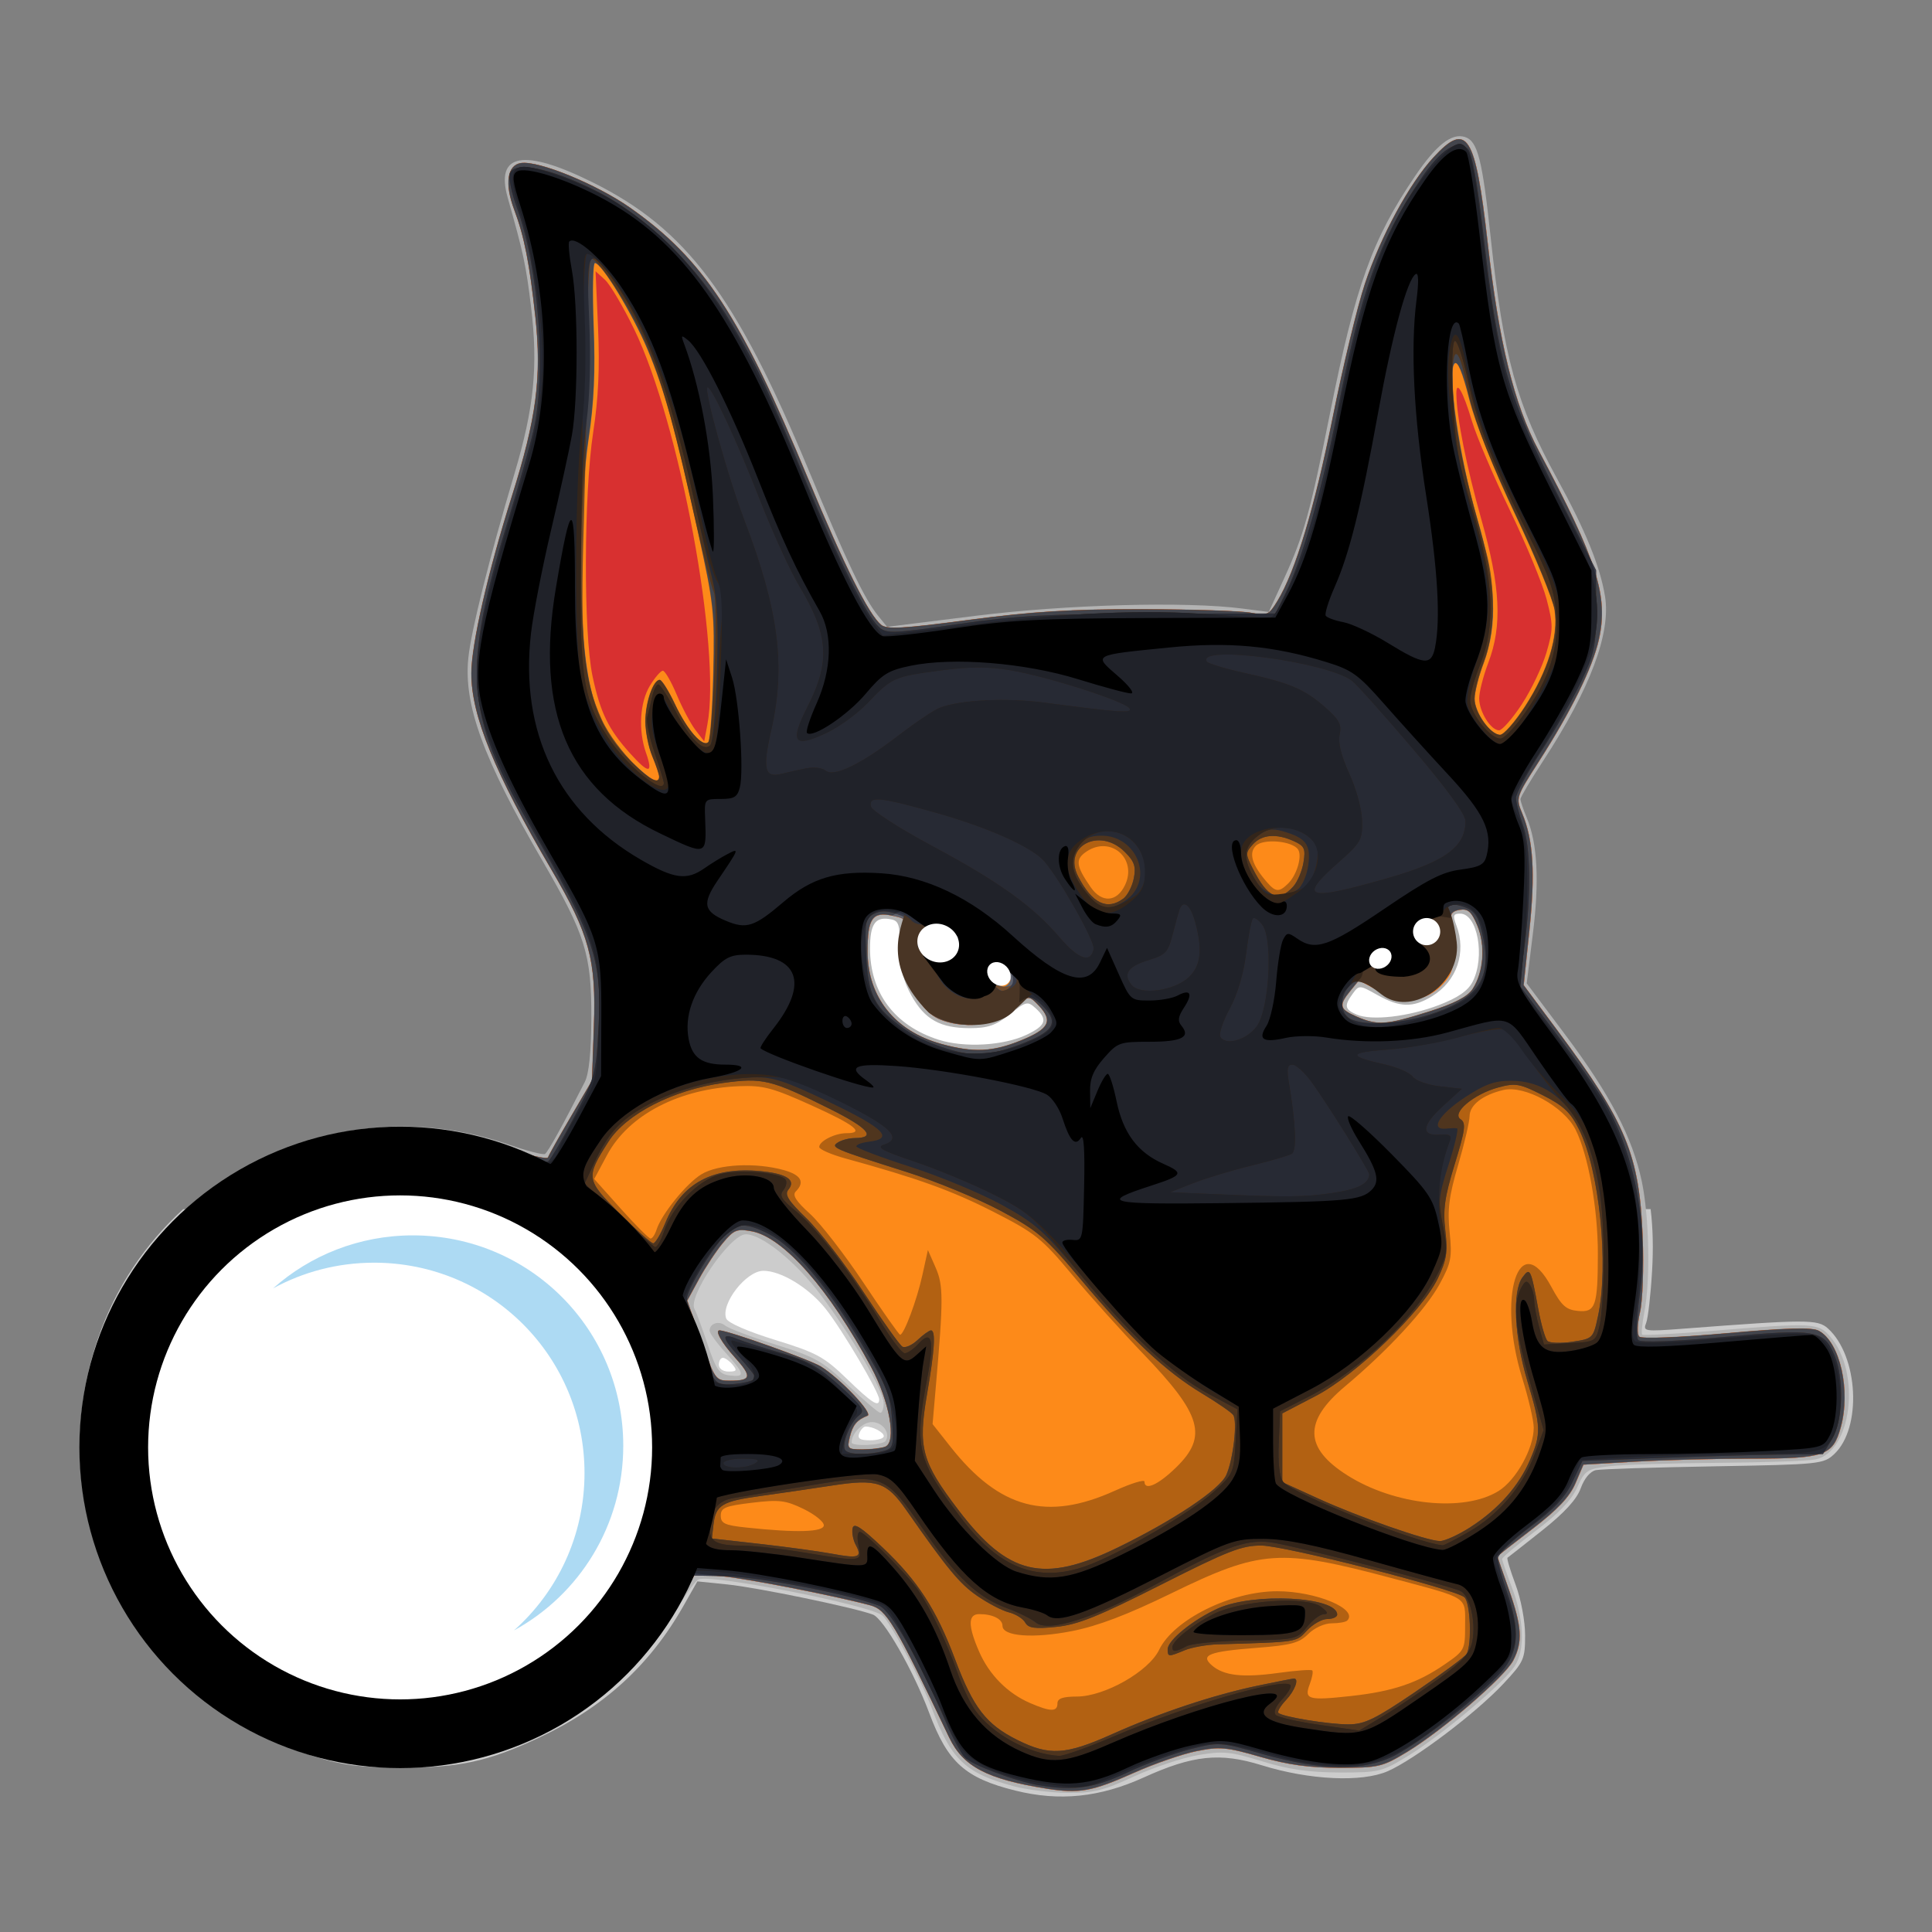
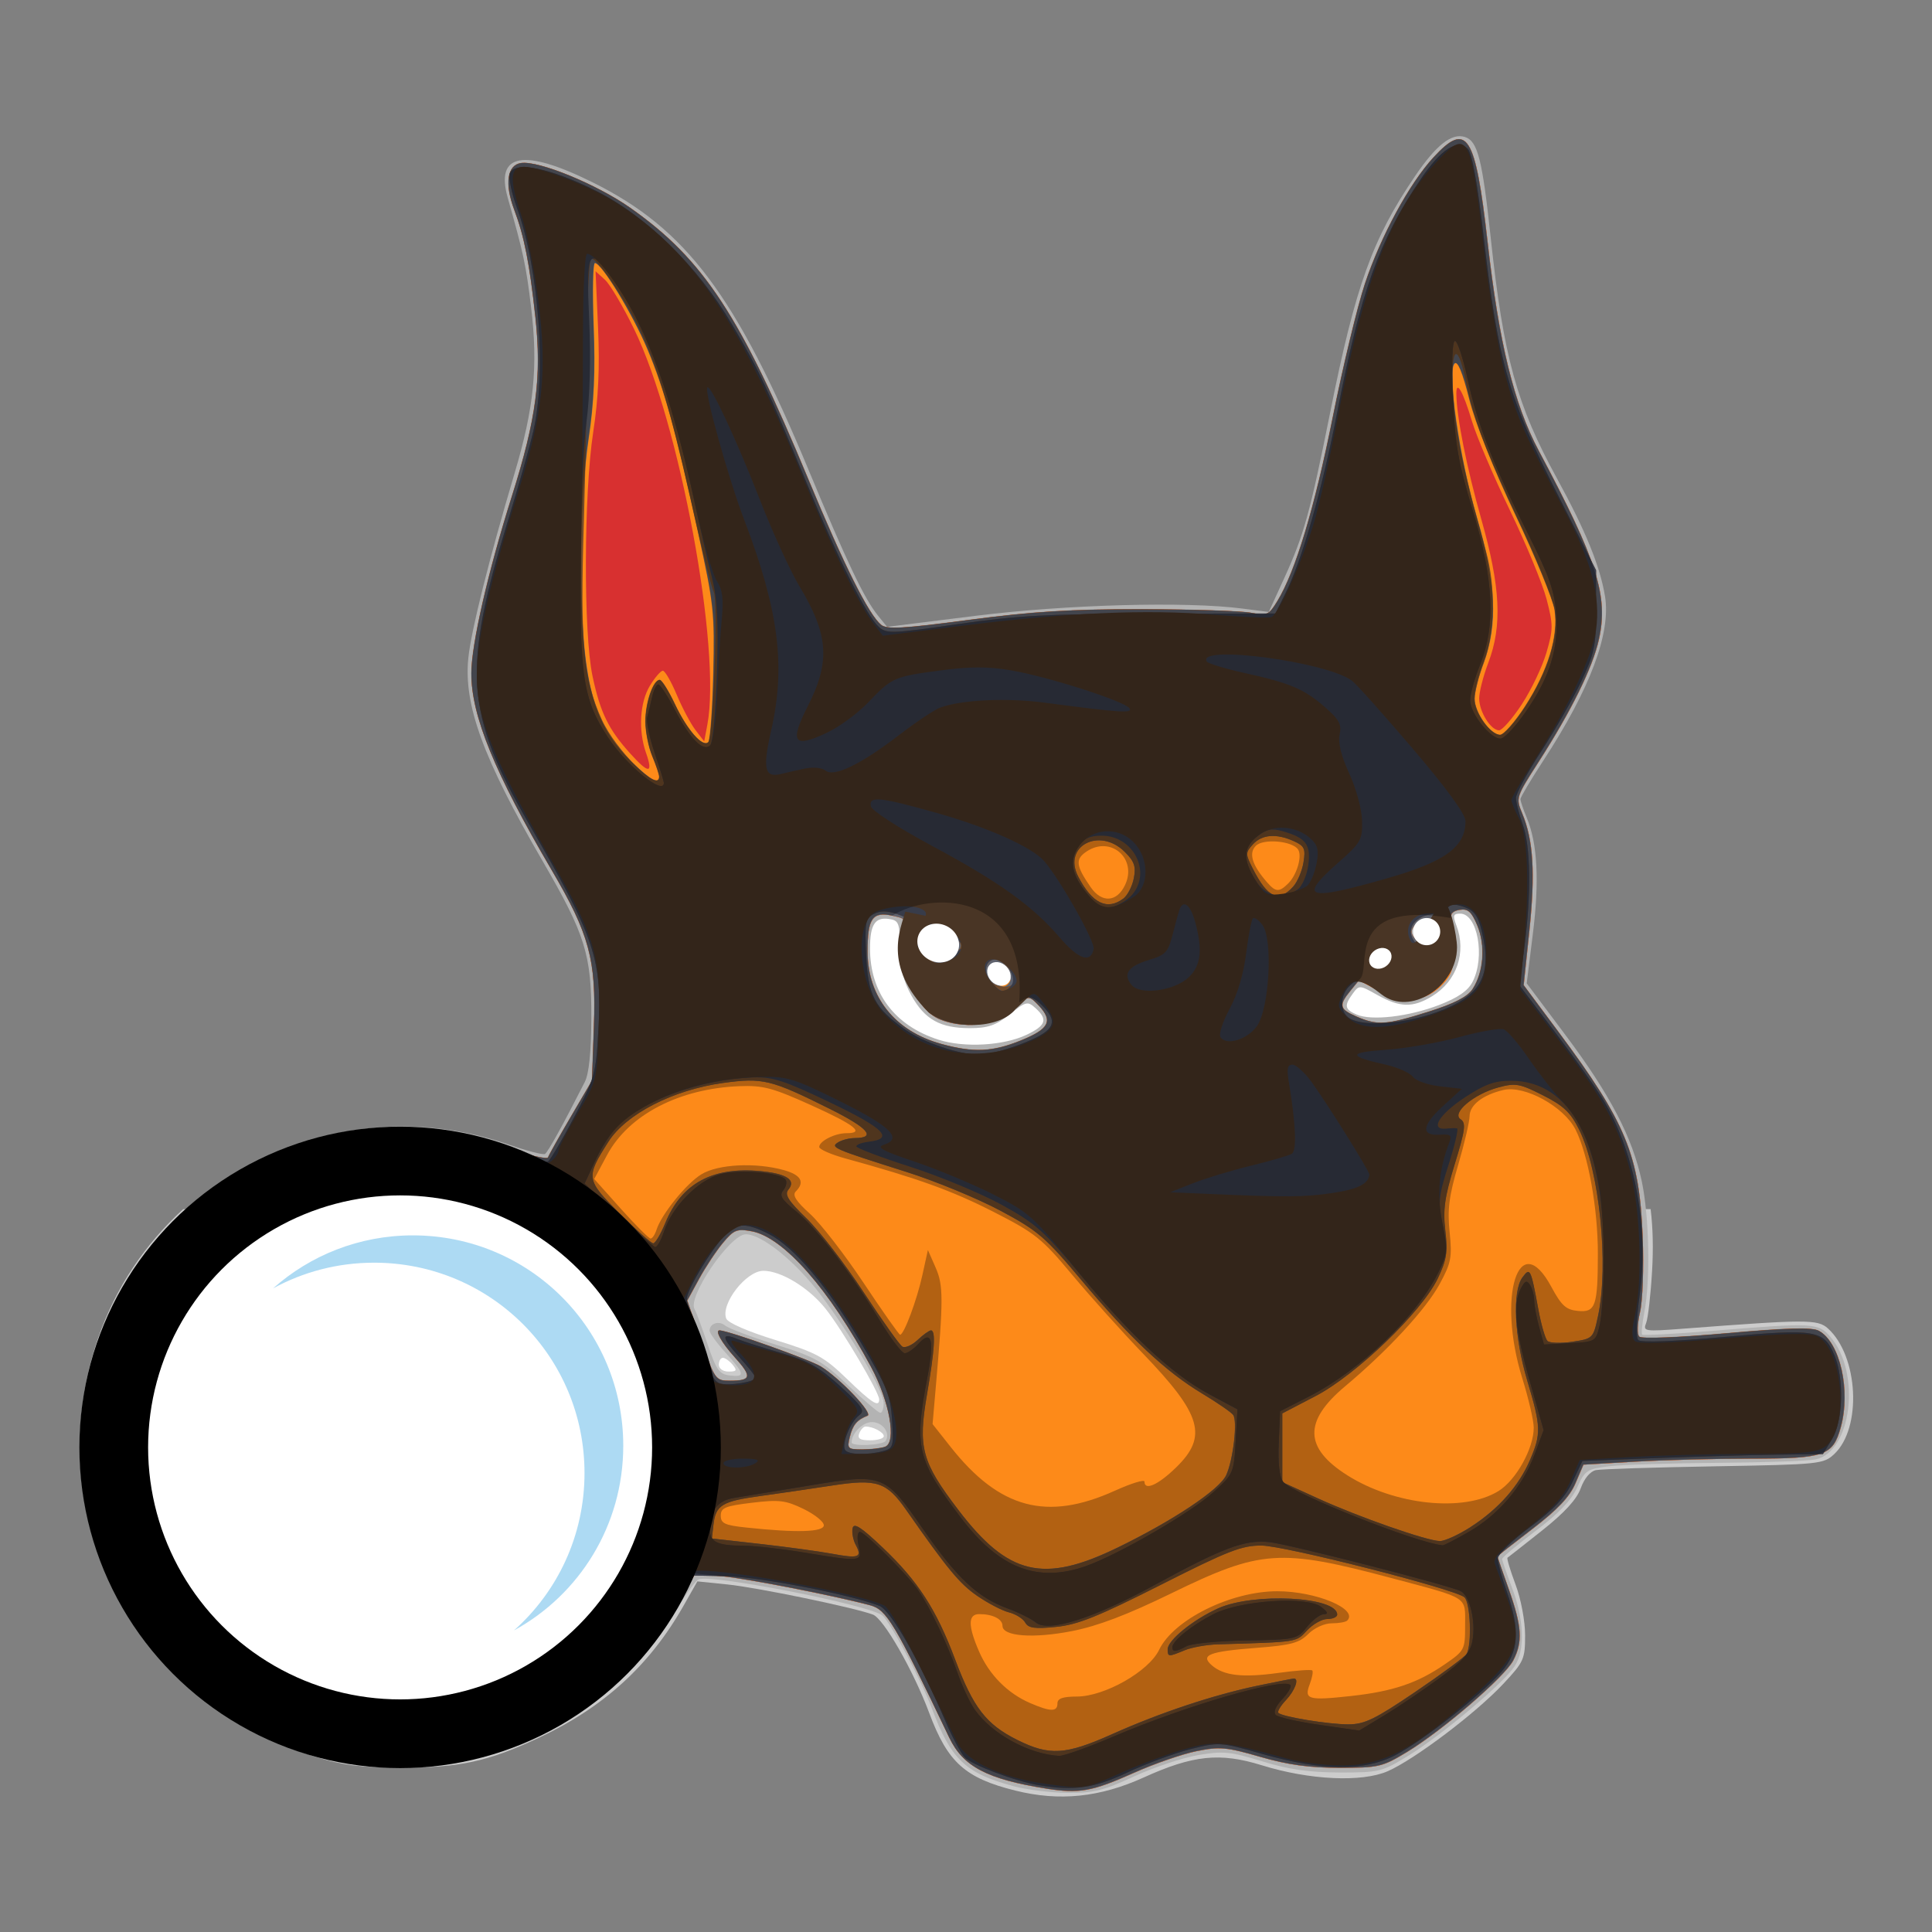
<svg xmlns="http://www.w3.org/2000/svg" width="512" height="512" version="1.1" viewBox="0 0 135.47 135.47">
  <rect x="0" y="0" width="135.47" height="135.47" fill="#808080" stroke="none" />
  <g transform="translate(0 -161.53)">
    <g transform="matrix(1.214 0 0 1.214 -154.36 22.502)">
      <path d="m164.46 158 49.192 2.138-4.009 40.435h-45.183z" fill="#fff" />
      <g stroke-width=".265">
        <path d="m137.73 184.36c-2.177 1.989-3.898 4.508-4.911 7.44-3.547 10.267 1.998 20.944 12.568 24.199 1.553 0.478 2.617 0.613 4.895 0.618 3.392 7e-3 5.027-0.342 7.938-1.7 3.771-1.758 6.447-4.191 8.405-7.642l0.804-1.416 1.746 0.179c1.742 0.179 7.329 1.337 8.393 1.739 0.624 0.236 2.338 3.232 3.257 5.693 1.063 2.846 2.071 3.752 4.976 4.474v-5.3e-4c2.541 0.632 4.875 0.392 7.413-0.76 2.846-1.292 4.402-1.452 6.812-0.704 2.754 0.855 5.775 0.998 7.274 0.345 1.551-0.676 5.101-3.36 6.687-5.056 1.178-1.259 1.251-1.422 1.251-2.794 0-0.831-0.238-2.093-0.555-2.94-0.305-0.816-0.514-1.51-0.463-1.542 0.051-0.032 0.947-0.737 1.992-1.566 1.298-1.03 2.007-1.804 2.239-2.446 0.207-0.571 0.55-0.981 0.878-1.048 0.296-0.06 3.371-0.159 6.833-0.219 6.107-0.106 6.313-0.128 6.934-0.711 1.606-1.509 1.396-5.656-0.367-7.252-0.588-0.532-1.218-0.531-8.341 0.012-2.252 0.172-2.351 0.157-2.16-0.326 0.11-0.278 0.265-1.641 0.345-3.029 0.072-1.264 0.05-2.431-0.085-3.55h-67.321c4.173 1.494 7.78 5.353 9.114 9.892 0.558 1.9 0.558 6.074 0 7.974-1.447 4.922-5.438 8.961-10.038 10.16-1.942 0.506-5.863 0.499-7.768-0.013-2.024-0.544-3.855-1.603-5.68-3.286-3.175-2.927-4.667-6.372-4.667-10.78 0-3 0.401-4.643 1.777-7.276 1.489-2.849 4.659-5.517 7.793-6.671zm33.511 3.56c1.021 0 2.613 0.967 3.581 2.177 0.946 1.182 3.109 4.838 3.109 5.255 0 0.477-0.42 0.208-1.867-1.192-1.32-1.277-1.742-1.506-4.14-2.246-1.591-0.491-2.734-0.991-2.829-1.237-0.327-0.852 1.155-2.756 2.145-2.756zm-2.338 5.027c0.128 0 0.38 0.179 0.561 0.397 0.275 0.332 0.237 0.397-0.232 0.397-0.323 0-0.562-0.169-0.562-0.397 0-0.218 0.105-0.397 0.233-0.397zm8.241 3.969c0.433 0 1.052 0.328 1.052 0.558 0 0.13-0.353 0.236-0.785 0.236-0.589 0-0.747-0.099-0.633-0.397 0.084-0.218 0.249-0.397 0.367-0.397z" fill="#ccc" />
        <path d="m185.66 217.68c-2.75-0.74-3.586-1.54-4.687-4.485-0.601-1.606-2.415-5.013-2.858-5.367-0.762-0.609-9.825-2.39-10.615-2.087-0.175 0.067-0.783 0.917-1.351 1.887-1.569 2.684-4.544 5.377-7.572 6.855-5.478 2.675-10.794 2.67-16.356-0.013-2.099-1.013-2.867-1.573-4.783-3.49-1.827-1.828-2.502-2.732-3.384-4.532-2.423-4.949-2.734-9.593-0.981-14.634 0.903-2.596 2.12-4.513 4.24-6.675 5.063-5.164 12.398-6.882 19.234-4.505 1.038 0.361 1.975 0.603 2.081 0.537 0.168-0.104 1.052-1.701 2.296-4.151 0.245-0.482 0.371-1.712 0.38-3.704 0.017-3.644-0.345-4.808-2.816-9.064-3.438-5.921-4.571-9.026-4.286-11.745 0.168-1.596 1.191-5.677 2.672-10.66 1.123-3.775 1.361-6.169 0.952-9.568-0.293-2.436-0.433-3.093-1.352-6.341-0.727-2.57 0.916-2.865 4.916-0.88 5.386 2.672 8.263 6.502 12.446 16.568 2.236 5.382 3.233 7.473 4.026 8.453l0.524 0.647 5.128-0.638c5.261-0.654 12.115-0.84 15.389-0.418l1.529 0.197 0.887-1.938c1.138-2.486 1.503-3.803 2.665-9.611 1.458-7.291 2.428-9.988 4.897-13.624 1.228-1.808 2.115-2.504 2.882-2.26 0.735 0.233 1.001 1.276 1.489 5.823 0.738 6.89 1.498 9.648 3.827 13.898 1.646 3.004 2.482 5.054 2.772 6.794 0.355 2.134-0.85 5.351-3.559 9.501-0.728 1.116-1.324 2.118-1.324 2.227 0 0.109 0.167 0.6 0.371 1.091 0.614 1.476 0.727 3.643 0.349 6.676l-0.358 2.873 2.211 2.948c2.609 3.479 3.905 5.961 4.439 8.504 0.43 2.049 0.5 5.701 0.145 7.541-0.127 0.655-0.183 1.238-0.125 1.296 0.058 0.058 1.863-0.038 4.012-0.214 5.91-0.484 6.158-0.472 6.861 0.346 1.78 2.07 1.232 6.627-0.852 7.074-0.428 0.092-2.982 0.182-5.674 0.201-2.692 0.018-5.509 0.107-6.259 0.198-1.28 0.154-1.394 0.23-1.843 1.225-0.331 0.733-1.074 1.509-2.406 2.512-1.06 0.798-1.928 1.526-1.928 1.617 7e-5 0.091 0.25 0.821 0.556 1.622 0.713 1.869 0.779 3.638 0.17 4.569-0.644 0.984-4.225 3.998-6.145 5.173-1.526 0.933-1.69 0.973-3.973 0.968-1.754-4e-3 -2.93-0.173-4.464-0.643-1.856-0.569-2.261-0.608-3.716-0.359-0.898 0.154-2.567 0.711-3.709 1.239-1.749 0.808-2.351 0.956-3.824 0.942-0.962-0.01-2.376-0.186-3.143-0.393zm-30.356-5.365c2.15-0.782 5.005-2.776 6.275-4.384 2.291-2.898 3.382-6.023 3.382-9.685s-1.091-6.787-3.382-9.685c-1.274-1.612-4.131-3.606-6.275-4.379-1.975-0.712-5.937-0.956-8.043-0.495-4.803 1.051-8.885 4.707-10.644 9.532-0.535 1.466-0.627 2.208-0.627 5.027s0.092 3.561 0.627 5.027c1.685 4.621 5.378 8.139 9.854 9.385 2.116 0.589 6.767 0.409 8.834-0.343zm23.004-14.574c0.283-0.458-0.177-1.082-0.798-1.082-0.528 0-1.172 0.644-1.172 1.173 0 0.25 1.81 0.167 1.97-0.091zm-0.118-2.16c0-0.731-1.828-3.875-3.669-6.31-1.438-1.903-3.37-3.46-4.293-3.46-0.909 0-3.391 3.631-2.959 4.329 0.085 0.138 0.419 1.036 0.741 1.996 0.505 1.505 0.682 1.756 1.282 1.829 0.913 0.11 0.879-0.081-0.23-1.309-0.509-0.564-0.926-1.137-0.926-1.273 0-0.429 0.537-0.602 0.909-0.294 0.196 0.163 1.502 0.654 2.903 1.092 2.296 0.718 2.709 0.951 4.196 2.364 0.907 0.862 1.739 1.572 1.848 1.577 0.109 5e-3 0.198-0.238 0.198-0.54zm8.268-21.299c1.108-0.531 1.223-0.88 0.504-1.531-0.46-0.416-0.546-0.395-1.492 0.356-0.809 0.643-1.256 0.798-2.303 0.798-1.708 0-2.595-0.494-3.371-1.875-0.467-0.831-0.643-1.562-0.659-2.738-0.02-1.482-0.07-1.611-0.653-1.694-0.793-0.112-1.079 0.331-1.083 1.677-6e-3 2.585 1.408 4.479 3.955 5.298 1.484 0.477 3.771 0.347 5.101-0.291zm23.828-1.721c1.079-0.416 1.65-0.813 1.918-1.331 0.74-1.43 0.286-3.939-0.713-3.939-0.406 0-0.44 0.105-0.222 0.679 0.594 1.563 0.024 3.221-1.409 4.095-1.1 0.671-1.858 0.653-3.15-0.073-1.034-0.581-1.059-0.582-1.425-0.082-0.51 0.698-0.471 0.913 0.223 1.21 0.869 0.373 3.017 0.122 4.778-0.558zm-25.084-1.831c-0.09-0.146-0.276-0.265-0.412-0.265s-0.249 0.119-0.249 0.265c0 0.146 0.186 0.265 0.412 0.265s0.339-0.119 0.249-0.265zm-3.15-1.363c0.203-0.328-0.566-1.018-1.134-1.018-0.358 0-0.482 0.835-0.17 1.147 0.283 0.283 1.099 0.203 1.304-0.128zm28.153-1.003c0-0.712-0.501-0.951-0.983-0.469-0.482 0.482-0.243 0.983 0.469 0.983 0.332 0 0.514-0.182 0.514-0.514zm-45.477-14.766c0.587-0.95 0.617-1.257 0.712-7.252 0.109-6.921-0.116-9.173-1.153-11.53-0.729-1.656-2.26-4.303-2.49-4.303-0.078-9e-5 -0.152 1.875-0.165 4.167-0.012 2.292-0.116 5.834-0.23 7.872-0.169 3.007-0.125 4.145 0.234 6.045 0.614 3.254 1.708 5.994 2.392 5.994 0.048 0 0.363-0.446 0.7-0.992zm49.856-4.688c0.633-1.514 0.485-3.13-0.453-4.977-0.46-0.905-1.239-2.718-1.73-4.027l-0.894-2.381 0.143 1.72c0.079 0.946 0.55 3.148 1.047 4.895s0.981 3.741 1.074 4.432c0.094 0.691 0.229 1.257 0.3 1.257 0.071 0 0.302-0.413 0.513-0.918z" fill="#b3b3b3" />
        <path d="m187.58 217.83c-3.409-0.539-4.8-1.272-5.6-2.948-3.183-6.668-3.611-7.383-4.575-7.641-2.057-0.552-7.111-1.542-8.557-1.677l-1.534-0.143-1.205 1.901c-2.481 3.914-5.925 6.659-10.052 8.012-2.111 0.692-2.684 0.767-5.782 0.757-3.141-0.01-3.638-0.081-5.72-0.816-9.393-3.317-14.476-13.357-11.505-22.726 1.252-3.949 3.79-7.357 7.155-9.608 4.884-3.267 10.521-4.018 16.107-2.147 1.33 0.446 2.453 0.707 2.495 0.581s0.63-1.175 1.307-2.33l1.231-2.101 0.112-3.175c0.135-3.817-0.262-5.281-2.443-8.996-3.288-5.603-4.641-8.916-4.637-11.359 3e-3 -1.674 0.964-5.87 2.347-10.245 1.414-4.473 1.728-6.88 1.351-10.347-0.338-3.11-0.64-4.639-1.218-6.177-0.569-1.513-0.411-2.593 0.396-2.707 1.025-0.145 4.381 1.233 6.309 2.591 4.233 2.98 6.357 6.219 10.286 15.689 2.052 4.945 3.477 7.795 4.196 8.392 0.331 0.275 1.272 0.222 5.103-0.286 3.636-0.482 5.892-0.62 9.988-0.613 2.91 6e-3 5.737 0.098 6.281 0.205 0.922 0.182 1.025 0.136 1.52-0.676 1.047-1.719 2.15-5.385 3.199-10.624 0.586-2.931 1.423-6.4 1.859-7.71 0.911-2.735 2.568-5.787 3.96-7.295 1.936-2.098 2.417-1.341 3.124 4.913 0.655 5.798 1.527 9.355 2.946 12.02 3.391 6.366 4.04 8.408 3.477 10.926-0.364 1.627-1.59 4.114-3.477 7.057-1.314 2.048-1.324 2.081-0.945 2.989 0.64 1.532 0.756 3.449 0.41 6.756l-0.33 3.151 2.018 2.712c3.892 5.23 4.67 7.12 4.854 11.803 0.07 1.768 3e-3 3.703-0.151 4.366-0.158 0.683-0.177 1.29-0.044 1.423 0.133 0.133 2.281 0.049 5.035-0.196 3.485-0.311 4.949-0.35 5.333-0.145 1.229 0.658 1.862 3.45 1.267 5.591-0.452 1.627-0.93 1.794-5.14 1.795-2.041 5.3e-4 -5.063 0.079-6.715 0.174l-3.004 0.173-0.464 1.083c-0.334 0.78-1.031 1.517-2.486 2.632-1.112 0.852-2.021 1.566-2.021 1.587 5.3e-4 0.021 0.296 0.872 0.656 1.89 0.762 2.156 0.819 3.038 0.263 4.112-0.492 0.952-4.079 4.044-6.137 5.292-1.426 0.864-1.641 0.915-3.901 0.915-1.736 0-2.99-0.173-4.574-0.632-1.946-0.563-2.345-0.599-3.679-0.331-0.823 0.165-2.46 0.732-3.639 1.26-2.397 1.073-3.142 1.207-5.053 0.904zm-33.616-4.912c6.617-1.724 11.259-7.774 11.259-14.677 0-8.332-6.63-15.081-14.817-15.081-8.2 0-14.817 6.735-14.817 15.081 0 2.56 0.412 4.284 1.635 6.845 1.801 3.771 5.332 6.724 9.364 7.83 1.788 0.491 5.495 0.491 7.377 1e-3zm24.319-14.832c0.671-0.258 0.253-2.619-0.817-4.608-2.418-4.494-5.053-7.491-6.89-7.836-0.858-0.161-1.032-0.091-1.667 0.67-0.39 0.467-1.013 1.408-1.385 2.092l-0.676 1.242 0.809 2.313c0.79 2.259 0.829 2.313 1.657 2.313 1.247 0 1.293-0.231 0.27-1.363-0.761-0.842-1.161-1.564-0.855-1.543 0.573 0.041 5.216 1.698 5.837 2.084 1.118 0.694 3.031 2.712 2.696 2.844-0.608 0.238-0.854 0.531-1.023 1.219-0.168 0.687-0.128 0.728 0.731 0.728 0.5 0 1.091-0.07 1.313-0.155zm7.839-23.468c1.628-0.66 1.867-1.116 1.045-1.998-0.523-0.561-0.602-0.574-1.133-0.189-0.314 0.228-0.841 0.608-1.171 0.844-0.749 0.535-2.304 0.592-3.429 0.126-1.291-0.535-2.301-2.738-2.06-4.492 0.179-1.305 0.178-1.308-0.661-1.492-1.171-0.257-1.451 0.141-1.449 2.065 2e-3 2.629 1.578 4.602 4.264 5.34 1.862 0.511 2.951 0.463 4.595-0.203zm23.54-1.657c1.498-0.473 2.257-0.864 2.551-1.313 0.636-0.971 0.751-2.518 0.272-3.665-0.336-0.803-0.538-0.984-1.019-0.91-0.391 0.06-0.556 0.228-0.472 0.482 0.071 0.215 0.13 1.006 0.132 1.758 3e-3 1.084-0.129 1.509-0.634 2.046-0.958 1.02-2.254 1.163-3.679 0.407l-1.173-0.622-0.496 0.613c-0.681 0.841-0.63 1.051 0.364 1.483 1.203 0.523 1.729 0.488 4.155-0.279zm-24.125-2.019c-0.143-0.43-0.934-0.899-1.151-0.682-0.098 0.098-0.107 0.361-0.021 0.586 0.181 0.472 1.329 0.567 1.172 0.097zm21.623-1.011c0.09-0.146-0.022-0.265-0.249-0.265s-0.412 0.119-0.412 0.265c0 0.146 0.112 0.265 0.249 0.265 0.137 0 0.323-0.119 0.412-0.265zm-25.056-0.318c0.516-0.516 0.368-0.92-0.46-1.263-0.892-0.369-1.339-0.194-1.339 0.525 0 0.839 1.204 1.333 1.799 0.738zm28.231-1.27c0-0.79-0.914-1.049-1.445-0.41-0.277 0.334-0.277 0.486 0 0.819 0.53 0.639 1.445 0.38 1.445-0.41z" fill="#d83030" />
        <path d="m187.58 217.83c-3.409-0.539-4.8-1.272-5.6-2.948-3.183-6.668-3.611-7.383-4.575-7.641-2.057-0.552-7.111-1.542-8.557-1.677l-1.534-0.143-1.205 1.901c-2.481 3.914-5.925 6.659-10.052 8.012-2.111 0.692-2.684 0.767-5.782 0.757-3.141-0.01-3.638-0.081-5.72-0.816-9.393-3.317-14.476-13.357-11.505-22.726 1.252-3.949 3.79-7.357 7.155-9.608 4.884-3.267 10.521-4.018 16.107-2.147 1.33 0.446 2.453 0.707 2.495 0.581s0.63-1.175 1.307-2.33l1.231-2.101 0.112-3.175c0.135-3.817-0.262-5.281-2.443-8.996-3.288-5.603-4.641-8.916-4.637-11.359 3e-3 -1.674 0.964-5.87 2.347-10.245 1.414-4.473 1.728-6.88 1.351-10.347-0.338-3.11-0.64-4.639-1.218-6.177-0.569-1.513-0.411-2.593 0.396-2.707 1.025-0.145 4.381 1.233 6.309 2.591 4.233 2.98 6.357 6.219 10.286 15.689 2.052 4.945 3.477 7.795 4.196 8.392 0.331 0.275 1.272 0.222 5.103-0.286 3.636-0.482 5.892-0.62 9.988-0.613 2.91 6e-3 5.737 0.098 6.281 0.205 0.922 0.182 1.025 0.136 1.52-0.676 1.047-1.719 2.15-5.385 3.199-10.624 0.586-2.931 1.423-6.4 1.859-7.71 0.911-2.735 2.568-5.787 3.96-7.295 1.936-2.098 2.417-1.341 3.124 4.913 0.655 5.798 1.527 9.355 2.946 12.02 3.391 6.366 4.04 8.408 3.477 10.926-0.364 1.627-1.59 4.114-3.477 7.057-1.314 2.048-1.324 2.081-0.945 2.989 0.64 1.532 0.756 3.449 0.41 6.756l-0.33 3.151 2.018 2.712c3.892 5.23 4.67 7.12 4.854 11.803 0.07 1.768 3e-3 3.703-0.151 4.366-0.158 0.683-0.177 1.29-0.044 1.423 0.133 0.133 2.281 0.049 5.035-0.196 3.485-0.311 4.949-0.35 5.333-0.145 1.229 0.658 1.862 3.45 1.267 5.591-0.452 1.627-0.93 1.794-5.14 1.795-2.041 5.3e-4 -5.063 0.079-6.715 0.174l-3.004 0.173-0.464 1.083c-0.334 0.78-1.031 1.517-2.486 2.632-1.112 0.852-2.021 1.566-2.021 1.587 5.3e-4 0.021 0.296 0.872 0.656 1.89 0.762 2.156 0.819 3.038 0.263 4.112-0.492 0.952-4.079 4.044-6.137 5.292-1.426 0.864-1.641 0.915-3.901 0.915-1.736 0-2.99-0.173-4.574-0.632-1.946-0.563-2.345-0.599-3.679-0.331-0.823 0.165-2.46 0.732-3.639 1.26-2.397 1.073-3.142 1.207-5.053 0.904zm-33.616-4.912c6.617-1.724 11.259-7.774 11.259-14.677 0-8.332-6.63-15.081-14.817-15.081-8.2 0-14.817 6.735-14.817 15.081 0 2.56 0.412 4.284 1.635 6.845 1.801 3.771 5.332 6.724 9.364 7.83 1.788 0.491 5.495 0.491 7.377 1e-3zm24.319-14.832c0.671-0.258 0.253-2.619-0.817-4.608-2.418-4.494-5.053-7.491-6.89-7.836-0.858-0.161-1.032-0.091-1.667 0.67-0.39 0.467-1.013 1.408-1.385 2.092l-0.676 1.242 0.809 2.313c0.79 2.259 0.829 2.313 1.657 2.313 1.247 0 1.293-0.231 0.27-1.363-0.761-0.842-1.161-1.564-0.855-1.543 0.573 0.041 5.216 1.698 5.837 2.084 1.118 0.694 3.031 2.712 2.696 2.844-0.608 0.238-0.854 0.531-1.023 1.219-0.168 0.687-0.128 0.728 0.731 0.728 0.5 0 1.091-0.07 1.313-0.155zm7.839-23.468c1.628-0.66 1.867-1.116 1.045-1.998-0.523-0.561-0.602-0.574-1.133-0.189-0.314 0.228-0.841 0.608-1.171 0.844-0.749 0.535-2.304 0.592-3.429 0.126-1.291-0.535-2.301-2.738-2.06-4.492 0.179-1.305 0.178-1.308-0.661-1.492-1.171-0.257-1.451 0.141-1.449 2.065 2e-3 2.629 1.578 4.602 4.264 5.34 1.862 0.511 2.951 0.463 4.595-0.203zm23.54-1.657c1.498-0.473 2.257-0.864 2.551-1.313 0.636-0.971 0.751-2.518 0.272-3.665-0.336-0.803-0.538-0.984-1.019-0.91-0.391 0.06-0.556 0.228-0.472 0.482 0.071 0.215 0.13 1.006 0.132 1.758 3e-3 1.084-0.129 1.509-0.634 2.046-0.958 1.02-2.254 1.163-3.679 0.407l-1.173-0.622-0.496 0.613c-0.681 0.841-0.63 1.051 0.364 1.483 1.203 0.523 1.729 0.488 4.155-0.279zm-24.125-2.019c-0.143-0.43-0.934-0.899-1.151-0.682-0.098 0.098-0.107 0.361-0.021 0.586 0.181 0.472 1.329 0.567 1.172 0.097zm21.623-1.011c0.09-0.146-0.022-0.265-0.249-0.265s-0.412 0.119-0.412 0.265c0 0.146 0.112 0.265 0.249 0.265 0.137 0 0.323-0.119 0.412-0.265zm-25.056-0.318c0.516-0.516 0.368-0.92-0.46-1.263-0.892-0.369-1.339-0.194-1.339 0.525 0 0.839 1.204 1.333 1.799 0.738zm28.231-1.27c0-0.79-0.914-1.049-1.445-0.41-0.277 0.334-0.277 0.486 0 0.819 0.53 0.639 1.445 0.38 1.445-0.41zm-45.875-10.345c-0.451-1.295-0.355-2.916 0.231-3.877 0.288-0.473 0.623-0.86 0.744-0.86 0.121 0 0.482 0.625 0.803 1.389 0.321 0.764 0.809 1.682 1.085 2.041l0.501 0.652 0.184-0.98c0.816-4.348-1.603-17.415-4.224-22.815-0.636-1.311-1.399-2.603-1.696-2.872l-0.539-0.488 0.144 3.269c0.102 2.316 0.02 4.073-0.28 6.027-0.545 3.552-0.568 11.596-0.04 14.086 0.447 2.11 0.92 3.08 2.183 4.477 1.076 1.191 1.332 1.177 0.905-0.049zm50.587-2.798c0.544-0.826 1.183-2.165 1.421-2.977 0.396-1.354 0.397-1.608 0.013-3.086-0.231-0.886-1.189-3.208-2.13-5.159-0.941-1.952-1.924-4.263-2.185-5.136-0.512-1.715-0.908-2.408-0.899-1.574 0.014 1.339 0.594 4.253 1.443 7.249 1.108 3.91 1.217 6.141 0.404 8.279-0.291 0.766-0.529 1.693-0.529 2.061-1.5e-4 0.769 0.67 1.845 1.149 1.845 0.179 0 0.77-0.675 1.314-1.501z" fill="#fd8a19" />
        <path d="m187.58 217.83c-3.409-0.539-4.8-1.272-5.6-2.948-3.183-6.668-3.611-7.383-4.575-7.641-2.057-0.552-7.111-1.542-8.557-1.677l-1.534-0.143-1.205 1.901c-2.481 3.914-5.925 6.659-10.052 8.012-2.111 0.692-2.684 0.767-5.782 0.757-3.141-0.01-3.638-0.081-5.72-0.816-9.393-3.317-14.476-13.357-11.505-22.726 1.252-3.949 3.79-7.357 7.155-9.608 4.884-3.267 10.521-4.018 16.107-2.147 1.33 0.446 2.453 0.707 2.495 0.581s0.63-1.175 1.307-2.33l1.231-2.101 0.112-3.175c0.135-3.817-0.262-5.281-2.443-8.996-3.288-5.603-4.641-8.916-4.637-11.359 3e-3 -1.674 0.964-5.87 2.347-10.245 1.414-4.473 1.728-6.88 1.351-10.347-0.338-3.11-0.64-4.639-1.218-6.177-0.569-1.513-0.411-2.593 0.396-2.707 1.025-0.145 4.381 1.233 6.309 2.591 4.233 2.98 6.357 6.219 10.286 15.689 2.052 4.945 3.477 7.795 4.196 8.392 0.331 0.275 1.272 0.222 5.103-0.286 3.636-0.482 5.892-0.62 9.988-0.613 2.91 6e-3 5.737 0.098 6.281 0.205 0.922 0.182 1.025 0.136 1.52-0.676 1.047-1.719 2.15-5.385 3.199-10.624 0.586-2.931 1.423-6.4 1.859-7.71 0.911-2.735 2.568-5.787 3.96-7.295 1.936-2.098 2.417-1.341 3.124 4.913 0.655 5.798 1.527 9.355 2.946 12.02 3.391 6.366 4.04 8.408 3.477 10.926-0.364 1.627-1.59 4.114-3.477 7.057-1.314 2.048-1.324 2.081-0.945 2.989 0.64 1.532 0.756 3.449 0.41 6.756l-0.33 3.151 2.018 2.712c3.892 5.23 4.67 7.12 4.854 11.803 0.07 1.768 3e-3 3.703-0.151 4.366-0.158 0.683-0.177 1.29-0.044 1.423 0.133 0.133 2.281 0.049 5.035-0.196 3.485-0.311 4.949-0.35 5.333-0.145 1.229 0.658 1.862 3.45 1.267 5.591-0.452 1.627-0.93 1.794-5.14 1.795-2.041 5.3e-4 -5.063 0.079-6.715 0.174l-3.004 0.173-0.464 1.083c-0.334 0.78-1.031 1.517-2.486 2.632-1.112 0.852-2.021 1.566-2.021 1.587 5.3e-4 0.021 0.296 0.872 0.656 1.89 0.762 2.156 0.819 3.038 0.263 4.112-0.492 0.952-4.079 4.044-6.137 5.292-1.426 0.864-1.641 0.915-3.901 0.915-1.736 0-2.99-0.173-4.574-0.632-1.946-0.563-2.345-0.599-3.679-0.331-0.823 0.165-2.46 0.732-3.639 1.26-2.397 1.073-3.142 1.207-5.053 0.904zm3.801-3.148c2.793-1.249 5.88-2.275 8.453-2.81 1.065-0.221 1.987-0.402 2.05-0.402 0.31 0 0.052 0.694-0.459 1.239-0.316 0.336-0.515 0.67-0.443 0.743 0.227 0.227 2.891 0.664 4.044 0.664 0.93 0 1.535-0.293 3.864-1.873 1.518-1.03 2.849-2.012 2.958-2.183 0.327-0.515 0.233-3.002-0.125-3.29-0.603-0.486-10.367-2.973-11.712-2.982-1.141-8e-3 -1.928 0.299-5.817 2.267-3.627 1.835-4.799 2.306-6.052 2.431-1.239 0.124-1.601 0.072-1.783-0.253-0.126-0.224-0.546-0.487-0.934-0.585-0.388-0.097-1.211-0.525-1.829-0.95-1.022-0.703-1.718-1.545-4.105-4.961-1.141-1.632-1.694-1.814-4.3-1.414-1.19 0.183-3.057 0.456-4.148 0.606-2.205 0.304-2.563 0.526-2.691 1.668l-0.088 0.784 2.778 0.313c1.528 0.172 3.4 0.427 4.16 0.568 1.558 0.287 1.758 0.212 1.37-0.513-0.15-0.28-0.231-0.71-0.181-0.957 0.069-0.343 0.48-0.08 1.732 1.108 2.046 1.942 3.097 3.564 4.189 6.467 1.048 2.786 1.795 3.753 3.586 4.646 1.865 0.93 2.79 0.874 5.482-0.33zm3.21-4.908c0-0.514 1.473-1.708 2.908-2.356 2.058-0.929 6.881-0.679 6.881 0.357 0 0.14-0.254 0.255-0.565 0.255s-0.841 0.298-1.178 0.661c-0.638 0.688-0.481 0.664-5.136 0.802-0.655 0.019-1.526 0.174-1.935 0.344-0.94 0.39-0.975 0.388-0.975-0.064zm-40.627 3.144c6.617-1.724 11.259-7.774 11.259-14.677 0-8.332-6.63-15.081-14.817-15.081-8.2 0-14.817 6.735-14.817 15.081 0 2.56 0.412 4.284 1.635 6.845 1.801 3.771 5.332 6.724 9.364 7.83 1.788 0.491 5.495 0.491 7.377 1e-3zm37.735-9.011c3.221-1.567 5.893-3.351 6.274-4.189 0.403-0.885 0.661-3.127 0.399-3.478-0.115-0.154-0.924-0.711-1.797-1.236-2.108-1.268-4.152-3.188-6.952-6.529-2.096-2.502-2.526-2.87-4.689-4.027-1.31-0.7-3.751-1.707-5.424-2.237-4.255-1.347-4.42-1.418-3.955-1.712 0.211-0.133 0.644-0.244 0.963-0.246 1.267-9e-3 0.788-0.572-1.429-1.679-3.414-1.705-3.89-1.821-6.183-1.504-2.888 0.399-5.604 1.794-6.626 3.403-1.312 2.064-1.292 2.185 0.653 4.131 0.952 0.952 1.827 1.73 1.944 1.73 0.117-5.3e-4 0.432-0.533 0.7-1.184 0.939-2.283 2.724-3.252 5.497-2.986 1.513 0.145 2.067 0.514 1.607 1.068-0.234 0.283-9e-3 0.639 1.051 1.665 0.742 0.718 2.226 2.637 3.296 4.264s2.076 3.039 2.234 3.137c0.158 0.098 0.554-0.073 0.88-0.379s0.674-0.557 0.774-0.557c0.285 0 0.215 1.126-0.228 3.695-0.531 3.078-0.308 3.899 1.814 6.68 2.883 3.778 4.911 4.256 9.196 2.17zm20.391-1.191c1.598-1.026 2.782-2.363 3.43-3.874 0.649-1.515 0.636-1.917-0.158-4.569-0.75-2.507-0.877-5.163-0.283-5.969 0.445-0.604 0.481-0.531 0.922 1.857 0.16 0.867 0.395 1.68 0.522 1.807 0.127 0.127 0.773 0.149 1.437 0.05 1.194-0.179 1.209-0.194 1.487-1.489 0.634-2.957 0.083-8.397-1.09-10.761-0.497-1.001-0.897-1.38-2.095-1.986-1.344-0.68-1.582-0.722-2.575-0.454-1.42 0.382-2.723 1.482-2.179 1.839 0.321 0.211 0.27 0.604-0.34 2.592-0.584 1.905-0.686 2.623-0.543 3.836 0.147 1.25 0.075 1.701-0.439 2.771-0.924 1.922-4.717 5.57-7.06 6.79l-1.918 0.999v3.97l2.05 0.936c2.361 1.078 6.312 2.46 7.054 2.468 0.278 3e-3 1.079-0.362 1.779-0.811zm-33.807-4.63c0.671-0.258 0.253-2.619-0.817-4.608-2.418-4.494-5.053-7.491-6.89-7.836-0.858-0.161-1.032-0.091-1.667 0.67-0.39 0.467-1.013 1.408-1.385 2.092l-0.676 1.242 0.809 2.313c0.79 2.259 0.829 2.313 1.657 2.313 1.247 0 1.293-0.231 0.27-1.363-0.761-0.842-1.161-1.564-0.855-1.543 0.573 0.041 5.216 1.698 5.837 2.084 1.118 0.694 3.031 2.712 2.696 2.844-0.608 0.238-0.854 0.531-1.023 1.219-0.168 0.687-0.128 0.728 0.731 0.728 0.5 0 1.091-0.07 1.313-0.155zm7.839-23.468c1.628-0.66 1.867-1.116 1.045-1.998-0.523-0.561-0.602-0.574-1.133-0.189-0.314 0.228-0.841 0.608-1.171 0.844-0.749 0.535-2.304 0.592-3.429 0.126-1.291-0.535-2.301-2.738-2.06-4.492 0.179-1.305 0.178-1.308-0.661-1.492-1.171-0.257-1.451 0.141-1.449 2.065 2e-3 2.629 1.578 4.602 4.264 5.34 1.862 0.511 2.951 0.463 4.595-0.203zm23.54-1.657c1.498-0.473 2.257-0.864 2.551-1.313 0.636-0.971 0.751-2.518 0.272-3.665-0.336-0.803-0.538-0.984-1.019-0.91-0.382 0.058-0.56 0.234-0.488 0.482 0.654 2.259-0.142 4.164-1.926 4.609-0.85 0.212-1.181 0.152-2.194-0.397l-1.193-0.646-0.509 0.625c-0.696 0.853-0.647 1.061 0.35 1.494 1.203 0.523 1.729 0.488 4.155-0.279zm-24.19-1.719c0.213-0.345-0.345-1.047-0.833-1.047-0.449 0-0.476 0.577-0.047 1.005 0.39 0.39 0.657 0.403 0.88 0.041zm21.556-1.179c0.27-0.325 0.252-0.397-0.1-0.397-0.236 0-0.429 0.179-0.429 0.397s0.045 0.397 0.1 0.397 0.248-0.179 0.429-0.397zm-24.924-0.45c0.516-0.516 0.368-0.92-0.46-1.263-0.876-0.363-1.339-0.195-1.339 0.485 0 0.576 0.502 1.096 1.058 1.096 0.233 0 0.566-0.143 0.741-0.318zm28.231-1.27c0-0.79-0.914-1.049-1.445-0.41-0.277 0.334-0.277 0.486 0 0.819 0.53 0.639 1.445 0.38 1.445-0.41zm-18.31-1.918c0.244-0.182 0.518-0.71 0.609-1.173 0.134-0.681 0.036-0.972-0.514-1.521-1.463-1.463-3.608-0.343-2.702 1.41 0.803 1.552 1.671 1.98 2.606 1.284zm9.814-0.695c0.247-0.273 0.515-0.903 0.596-1.401 0.128-0.789 0.058-0.945-0.553-1.223-1.008-0.459-1.848-0.393-2.373 0.186-0.431 0.476-0.431 0.556-8e-3 1.389 0.865 1.701 1.492 1.983 2.338 1.049zm-36.615-6.351c0-0.128-0.179-0.66-0.397-1.182s-0.397-1.424-0.397-2.004c0-1.09 0.453-2.402 0.828-2.402 0.118 0 0.515 0.636 0.883 1.414 0.708 1.498 1.6 2.506 1.928 2.179 0.108-0.108 0.237-1.887 0.287-3.952 0.084-3.519 0.029-4.03-0.871-8.114-1.331-6.038-1.946-8.271-2.922-10.599-0.857-2.046-2.657-5.004-3.044-5.004-0.118 0-0.151 1.637-0.075 3.638 0.101 2.627 0.02 4.431-0.289 6.49-0.27 1.799-0.427 4.535-0.424 7.408 7e-3 6.625 0.646 9.079 2.949 11.314 1.055 1.024 1.545 1.282 1.545 0.815zm50.02-4.055c1.325-2.051 1.943-4.074 1.704-5.578-0.098-0.613-1.114-3.079-2.258-5.48-1.263-2.65-2.311-5.279-2.667-6.689-0.396-1.568-0.674-2.236-0.855-2.055-0.446 0.446 0.28 5.447 1.29 8.878 1.107 3.761 1.221 6.213 0.391 8.396-0.291 0.766-0.529 1.703-0.529 2.084-1.6e-4 0.797 0.915 2.086 1.48 2.086 0.211 0 0.861-0.739 1.444-1.641z" fill="#60636e" />
        <path d="m187.19 217.64c-1.396-0.233-3.926-1.183-4.324-1.624-0.229-0.253-0.721-1.171-1.092-2.039-1.533-3.585-3.177-6.455-3.844-6.712-1.723-0.663-6.931-1.668-8.832-1.705l-2.102-0.041-0.926 1.587c-1.345 2.306-4.798 5.635-7.062 6.807-5.363 2.778-11.846 2.784-17.141 0.017-2.448-1.28-5.823-4.57-7.136-6.957-1.744-3.17-2.177-4.96-2.175-8.996 2e-3 -3.316 0.06-3.735 0.816-5.852 1.64-4.593 4.71-8.077 8.971-10.182 4.488-2.217 9.35-2.555 13.95-0.969 1.255 0.433 2.388 0.715 2.518 0.627 0.13-0.088 0.802-1.231 1.493-2.54 1.198-2.266 1.265-2.506 1.406-5.027 0.229-4.103-0.168-5.287-3.993-11.903-3.709-6.415-3.88-8.903-1.207-17.609 0.576-1.876 1.224-4.159 1.439-5.074 0.781-3.312 0.327-9.473-0.956-12.969-0.306-0.834-0.481-1.712-0.389-1.952 0.273-0.711 2.302-0.308 4.879 0.969 2.985 1.479 5.95 4.377 7.958 7.779 1.548 2.622 1.984 3.549 4.3 9.139 1.815 4.382 3.471 7.685 4.168 8.316 0.444 0.402 0.774 0.39 4.549-0.16 3.401-0.495 5.245-0.595 11.214-0.604l7.144-0.012 0.591-1.191c0.962-1.94 2.103-5.934 2.983-10.451 1.358-6.966 2.405-9.887 4.817-13.442 1.184-1.746 2.124-2.351 2.721-1.752 0.247 0.248 0.563 2.007 0.924 5.14 0.818 7.106 1.415 9.203 4.166 14.627l2.319 4.573v2.306c0 2.049-0.095 2.507-0.853 4.107-0.469 0.991-1.511 2.81-2.315 4.044-0.804 1.234-1.46 2.447-1.458 2.697 2e-3 0.25 0.176 0.93 0.385 1.512 0.463 1.286 0.505 3.943 0.111 7.018l-0.294 2.291 2.106 2.772c1.158 1.524 2.421 3.309 2.806 3.966 1.777 3.032 2.558 7.282 2.037 11.091-0.202 1.479-0.235 2.511-0.086 2.661 0.15 0.15 2.075 0.079 4.962-0.182 5.315-0.481 5.753-0.408 6.37 1.068 0.566 1.355 0.494 3.791-0.143 4.837l-0.524 0.86-2.716 0.036c-1.494 0.02-4.62 0.109-6.946 0.198l-4.23 0.163-0.576 1.215c-0.42 0.887-1.083 1.591-2.45 2.605-1.033 0.766-1.871 1.586-1.866 1.827 5e-3 0.241 0.239 1.093 0.521 1.893 0.779 2.216 0.698 3.493-0.294 4.623-1.192 1.358-4.569 4.013-6.15 4.836-1.794 0.934-4.204 0.909-7.682-0.078-2.429-0.689-2.492-0.693-4.158-0.271-0.931 0.236-2.568 0.843-3.638 1.348-1.91 0.902-3.068 1.07-5.066 0.736zm4.198-2.955c2.793-1.249 5.88-2.275 8.453-2.81 1.065-0.221 1.987-0.402 2.05-0.402 0.31 0 0.052 0.694-0.459 1.239-0.316 0.336-0.515 0.67-0.443 0.743 0.227 0.227 2.891 0.664 4.044 0.664 0.93 0 1.535-0.293 3.864-1.873 1.518-1.03 2.849-2.012 2.958-2.183 0.327-0.515 0.233-3.002-0.125-3.29-0.603-0.486-10.367-2.973-11.712-2.982-1.141-8e-3 -1.928 0.299-5.817 2.267-3.627 1.835-4.799 2.306-6.052 2.431-1.239 0.124-1.601 0.072-1.783-0.253-0.126-0.224-0.546-0.487-0.934-0.585-0.388-0.097-1.211-0.525-1.829-0.95-1.022-0.703-1.718-1.545-4.105-4.961-1.141-1.632-1.694-1.814-4.3-1.414-1.19 0.183-3.057 0.456-4.148 0.606-2.205 0.304-2.563 0.526-2.691 1.668l-0.088 0.784 2.778 0.313c1.528 0.172 3.4 0.427 4.16 0.568 1.558 0.287 1.758 0.212 1.37-0.513-0.15-0.28-0.231-0.71-0.181-0.957 0.069-0.343 0.48-0.08 1.732 1.108 2.046 1.942 3.097 3.564 4.189 6.467 1.048 2.786 1.795 3.753 3.586 4.646 1.865 0.93 2.79 0.874 5.482-0.33zm3.21-4.908c0-0.514 1.473-1.708 2.908-2.356 2.058-0.929 6.881-0.679 6.881 0.357 0 0.14-0.254 0.255-0.565 0.255s-0.841 0.298-1.178 0.661c-0.638 0.688-0.481 0.664-5.136 0.802-0.655 0.019-1.526 0.174-1.935 0.344-0.94 0.39-0.975 0.388-0.975-0.064zm-39.46 3.01c3.36-1.175 6.532-3.827 8.379-7.003 2.474-4.257 2.474-10.825 0-15.081-1.214-2.089-2.849-3.841-4.804-5.149-2.69-1.799-5.048-2.514-8.299-2.514-3.258 0-5.608 0.714-8.317 2.526-6.543 4.376-8.628 13.041-4.853 20.168 1.799 3.395 5.789 6.481 9.636 7.453 2.183 0.552 6.077 0.363 8.258-0.4zm36.568-8.877c3.221-1.567 5.893-3.351 6.274-4.189 0.403-0.885 0.661-3.127 0.399-3.478-0.115-0.154-0.924-0.711-1.797-1.236-2.108-1.268-4.152-3.188-6.952-6.529-2.096-2.502-2.526-2.87-4.689-4.027-1.31-0.7-3.751-1.707-5.424-2.237-4.255-1.347-4.42-1.418-3.955-1.712 0.211-0.133 0.644-0.244 0.963-0.246 1.267-9e-3 0.788-0.572-1.429-1.679-3.414-1.705-3.89-1.821-6.183-1.504-2.888 0.399-5.604 1.794-6.626 3.403-1.312 2.064-1.292 2.185 0.653 4.131 0.952 0.952 1.827 1.73 1.944 1.73 0.117-5.3e-4 0.432-0.533 0.7-1.184 0.939-2.283 2.724-3.252 5.497-2.986 1.513 0.145 2.067 0.514 1.607 1.068-0.234 0.283-9e-3 0.639 1.051 1.665 0.742 0.718 2.226 2.637 3.296 4.264s2.076 3.039 2.234 3.137c0.158 0.098 0.554-0.073 0.88-0.379s0.674-0.557 0.774-0.557c0.285 0 0.215 1.126-0.228 3.695-0.531 3.078-0.308 3.899 1.814 6.68 2.883 3.778 4.911 4.256 9.196 2.17zm20.391-1.191c1.598-1.026 2.782-2.363 3.43-3.874 0.649-1.515 0.636-1.917-0.158-4.569-0.75-2.507-0.877-5.163-0.283-5.969 0.445-0.604 0.481-0.531 0.922 1.857 0.16 0.867 0.395 1.68 0.522 1.807 0.127 0.127 0.773 0.149 1.437 0.05 1.194-0.179 1.209-0.194 1.487-1.489 0.634-2.957 0.083-8.397-1.09-10.761-0.497-1.001-0.897-1.38-2.095-1.986-1.344-0.68-1.582-0.722-2.575-0.454-1.42 0.382-2.723 1.482-2.179 1.839 0.321 0.211 0.27 0.604-0.34 2.592-0.584 1.905-0.686 2.623-0.543 3.836 0.147 1.25 0.075 1.701-0.439 2.771-0.924 1.922-4.717 5.57-7.06 6.79l-1.918 0.999v3.97l2.05 0.936c2.361 1.078 6.312 2.46 7.054 2.468 0.278 3e-3 1.079-0.362 1.779-0.811zm-33.94-4.385c0.585-0.157 0.617-0.269 0.52-1.788-0.091-1.43-0.302-1.954-1.792-4.456-1.956-3.284-3.877-5.553-5.324-6.292-1.317-0.672-1.88-0.655-2.553 0.076-0.859 0.934-2.19 3.165-2.19 3.671 0 0.252 0.316 1.417 0.702 2.589 0.479 1.453 0.859 2.18 1.197 2.287 0.52 0.165 2.07-0.085 2.07-0.334 0-0.08-0.426-0.617-0.947-1.193-1.032-1.142-1.053-1.425-0.08-1.029 0.346 0.141 1.484 0.503 2.528 0.805 1.531 0.443 2.19 0.815 3.4 1.921 1.284 1.173 1.441 1.415 1.088 1.673-0.496 0.363-1.026 1.661-0.817 2.001 0.172 0.278 1.284 0.313 2.197 0.068zm7.818-23.456c1.996-0.741 2.346-1.246 1.492-2.155-0.807-0.859-1.255-0.848-2.197 0.054-0.612 0.586-1.005 0.728-2.025 0.728-1.689 0-2.548-0.51-3.229-1.917-0.454-0.938-0.533-1.446-0.4-2.577 0.164-1.392 0.156-1.411-0.654-1.694-0.583-0.203-0.972-0.204-1.349-2e-3 -0.475 0.254-0.52 0.5-0.436 2.359 0.106 2.342 0.479 3.056 2.249 4.308 1.066 0.754 3.126 1.453 4.325 1.468 0.364 4e-3 1.364-0.253 2.224-0.572zm24.146-1.89c2.581-0.937 3.237-2.113 2.613-4.686-0.216-0.89-0.437-1.194-1.019-1.397-0.52-0.182-0.798-0.171-0.927 0.037-0.101 0.163-0.529 0.338-0.95 0.387-0.959 0.113-1.466 0.824-1.056 1.479 0.428 0.682 1.312 0.717 1.765 0.069 0.534-0.762 0.778-0.105 0.43 1.156-0.509 1.844-2.743 2.633-4.208 1.487-0.813-0.636-1.019-0.647-1.633-0.091-0.613 0.555-0.624 1.571-0.021 1.922 0.828 0.482 3.137 0.315 5.004-0.363zm-24.412-1.689c0.202-0.326-0.601-1.366-1.055-1.366-0.541 0-0.765 0.719-0.371 1.194 0.354 0.427 1.205 0.529 1.426 0.172zm21.683-1.225c0.082-0.214 0.029-0.462-0.117-0.553-0.403-0.249-1.034 0.078-1.034 0.536 0 0.518 0.953 0.532 1.151 0.017zm-25.2-0.375c0.545-0.441 0.572-0.551 0.239-0.954-0.562-0.678-1.582-1-2.019-0.638-0.509 0.423-0.455 0.942 0.164 1.561 0.654 0.654 0.841 0.658 1.616 0.03zm9.839-3.272c0.244-0.182 0.518-0.71 0.609-1.173 0.134-0.681 0.036-0.972-0.514-1.521-1.463-1.463-3.608-0.343-2.702 1.41 0.803 1.552 1.671 1.98 2.606 1.284zm9.814-0.695c0.247-0.273 0.515-0.903 0.596-1.401 0.128-0.789 0.058-0.945-0.553-1.223-1.008-0.459-1.848-0.393-2.373 0.186-0.431 0.476-0.431 0.556-8e-3 1.389 0.865 1.701 1.492 1.983 2.338 1.049zm-36.615-6.351c0-0.128-0.179-0.66-0.397-1.182s-0.397-1.424-0.397-2.004c0-1.09 0.453-2.402 0.828-2.402 0.118 0 0.515 0.636 0.883 1.414 0.692 1.463 1.599 2.507 1.908 2.198 0.291-0.291 0.584-8.199 0.321-8.69-0.132-0.246-0.718-2.593-1.304-5.214-1.207-5.404-2.029-8.096-3.141-10.286-0.874-1.721-2.302-3.764-2.63-3.764-0.121 0-0.223 1.994-0.227 4.432-4e-3 2.438-0.095 7.318-0.203 10.846-0.214 7.018-0.034 8.994 1.039 11.354 0.802 1.764 3.318 4.265 3.318 3.299zm50.02-4.055c1.328-2.054 1.944-4.075 1.702-5.578-0.099-0.613-1.006-2.864-2.015-5.003-2.002-4.241-2.661-5.976-3.133-8.25-0.504-2.427-0.904-1.854-0.703 1.008 0.157 2.231 0.547 4.071 1.882 8.873 0.57 2.049 0.517 4.728-0.127 6.422-0.291 0.766-0.529 1.703-0.529 2.084-1.6e-4 0.797 0.915 2.086 1.48 2.086 0.211 0 0.861-0.739 1.444-1.641z" fill="#714b2b" />
        <path d="m187.19 217.64c-1.396-0.233-3.926-1.183-4.324-1.624-0.229-0.253-0.721-1.171-1.092-2.039-1.533-3.585-3.177-6.455-3.844-6.712-1.723-0.663-6.931-1.668-8.832-1.705l-2.102-0.041-0.926 1.587c-1.345 2.306-4.798 5.635-7.062 6.807-5.363 2.778-11.846 2.784-17.141 0.017-2.448-1.28-5.823-4.57-7.136-6.957-1.744-3.17-2.177-4.96-2.175-8.996 2e-3 -3.316 0.06-3.735 0.816-5.852 1.64-4.593 4.71-8.077 8.971-10.182 4.488-2.217 9.35-2.555 13.95-0.969 1.255 0.433 2.388 0.715 2.518 0.627 0.13-0.088 0.802-1.231 1.493-2.54 1.198-2.266 1.265-2.506 1.406-5.027 0.229-4.103-0.168-5.287-3.993-11.903-3.709-6.415-3.88-8.903-1.207-17.609 0.576-1.876 1.224-4.159 1.439-5.074 0.781-3.312 0.327-9.473-0.956-12.969-0.306-0.834-0.481-1.712-0.389-1.952 0.273-0.711 2.302-0.308 4.879 0.969 2.985 1.479 5.95 4.377 7.958 7.779 1.548 2.622 1.984 3.549 4.3 9.139 1.815 4.382 3.471 7.685 4.168 8.316 0.444 0.402 0.774 0.39 4.549-0.16 3.401-0.495 5.245-0.595 11.214-0.604l7.144-0.012 0.591-1.191c0.962-1.94 2.103-5.934 2.983-10.451 1.358-6.966 2.405-9.887 4.817-13.442 1.184-1.746 2.124-2.351 2.721-1.752 0.247 0.248 0.563 2.007 0.924 5.14 0.818 7.106 1.415 9.203 4.166 14.627l2.319 4.573v2.306c0 2.049-0.095 2.507-0.853 4.107-0.469 0.991-1.511 2.81-2.315 4.044-0.804 1.234-1.46 2.447-1.458 2.697 2e-3 0.25 0.176 0.93 0.385 1.512 0.463 1.286 0.505 3.943 0.111 7.018l-0.294 2.291 2.106 2.772c1.158 1.524 2.421 3.309 2.806 3.966 1.777 3.032 2.558 7.282 2.037 11.091-0.202 1.479-0.235 2.511-0.086 2.661 0.15 0.15 2.075 0.079 4.962-0.182 5.315-0.481 5.753-0.408 6.37 1.068 0.566 1.355 0.494 3.791-0.143 4.837l-0.524 0.86-2.716 0.036c-1.494 0.02-4.62 0.109-6.946 0.198l-4.23 0.163-0.576 1.215c-0.42 0.887-1.083 1.591-2.45 2.605-1.033 0.766-1.871 1.586-1.866 1.827 5e-3 0.241 0.239 1.093 0.521 1.893 0.779 2.216 0.698 3.493-0.294 4.623-1.192 1.358-4.569 4.013-6.15 4.836-1.794 0.934-4.204 0.909-7.682-0.078-2.429-0.689-2.492-0.693-4.158-0.271-0.931 0.236-2.568 0.843-3.638 1.348-1.91 0.902-3.068 1.07-5.066 0.736zm4.31-2.83c4.114-1.757 9.743-3.396 10.176-2.962 0.086 0.086-0.124 0.455-0.467 0.82-0.386 0.411-0.529 0.757-0.376 0.909 0.136 0.135 1.277 0.394 2.535 0.575l2.288 0.329 1.461-0.885c0.803-0.487 2.238-1.456 3.188-2.154 1.371-1.007 1.762-1.452 1.894-2.157 0.203-1.085-0.155-2.593-0.679-2.858-0.67-0.339-9.86-2.696-11.038-2.831-1.415-0.162-2.697 0.316-6.675 2.492-3.514 1.921-6.131 2.742-6.838 2.145-0.242-0.205-0.991-0.576-1.664-0.824-1.69-0.623-2.891-1.753-4.819-4.534-2.241-3.234-2.315-3.262-6.64-2.541-1.902 0.317-3.843 0.637-4.314 0.71-0.922 0.144-1.392 0.747-1.392 1.785 0 0.759 0.423 0.971 1.94 0.973 0.607 5.3e-4 2.174 0.177 3.484 0.392 3.386 0.556 3.384 0.557 3.175-0.393-0.098-0.448-0.065-0.794 0.077-0.794 0.275 0 2.721 2.444 3.362 3.359 0.653 0.932 1.716 3.16 2.254 4.723 0.277 0.805 0.74 1.795 1.028 2.2 0.992 1.394 3.114 2.554 4.857 2.655 0.256 0.015 1.688-0.495 3.183-1.134zm3.363-5.143c0-0.369 1.13-1.278 2.381-1.916 1.557-0.793 5.398-1.046 6.218-0.41 0.385 0.299 0.424 0.413 0.142 0.419-0.213 5e-3 -0.648 0.336-0.967 0.736-0.565 0.708-0.657 0.729-3.502 0.777-1.607 0.027-3.158 0.176-3.447 0.331-0.632 0.338-0.825 0.353-0.825 0.063zm-39.725 3.12c3.36-1.175 6.532-3.827 8.379-7.003 2.474-4.257 2.474-10.825 0-15.081-1.214-2.089-2.849-3.841-4.804-5.149-2.69-1.799-5.048-2.514-8.299-2.514-3.258 0-5.608 0.714-8.317 2.526-6.543 4.376-8.628 13.041-4.853 20.168 1.799 3.395 5.789 6.481 9.636 7.453 2.183 0.552 6.077 0.363 8.258-0.4zm34.731-7.807c1.866-0.656 6.046-3.075 7.345-4.25 1.175-1.063 1.202-1.123 1.305-2.946l0.105-1.861-1.62-0.864c-2.111-1.125-4.483-3.321-7.421-6.872-2.109-2.548-2.618-3.002-4.565-4.072-1.206-0.663-3.589-1.654-5.298-2.203-1.708-0.549-3.107-1.08-3.109-1.179-2e-3 -0.1 0.315-0.219 0.704-0.265 1.498-0.177 0.934-0.756-2.204-2.262-2.634-1.263-3.342-1.495-4.441-1.456-2.997 0.106-6.337 1.298-7.834 2.794-0.37 0.37-0.954 1.273-1.297 2.005l-0.624 1.332 1.93 1.794c1.062 0.987 2.021 1.83 2.133 1.874 0.112 0.044 0.348-0.359 0.524-0.894 0.473-1.432 1.972-2.964 3.233-3.304 1.133-0.305 3.534-0.104 3.795 0.318 0.086 0.138 0.02 0.414-0.145 0.614-0.237 0.286-0.084 0.536 0.724 1.186 1.179 0.948 3.164 3.53 4.841 6.3 0.639 1.055 1.294 1.918 1.457 1.918s0.513-0.241 0.78-0.535c0.78-0.862 0.943-0.248 0.521 1.959-0.767 4.009-0.593 4.732 1.941 8.075 2.219 2.926 4.423 3.779 7.222 2.795zm22.095-1.964c1.73-0.992 3.122-2.619 3.807-4.45l0.538-1.439-0.801-2.827c-0.848-2.992-0.988-4.473-0.508-5.37 0.235-0.439 0.339-0.475 0.525-0.181 0.128 0.202 0.235 0.605 0.238 0.896 3e-3 0.291 0.131 0.981 0.285 1.534l0.279 1.005 1.496-0.079c1.47-0.077 1.499-0.095 1.715-1.005 0.121-0.509 0.23-2.236 0.243-3.837 0.053-6.615-1.871-10.319-5.36-10.319-0.961 0-1.526 0.207-2.712 0.995-1.455 0.966-1.982 1.866-1.035 1.769 0.255-0.026 0.54-0.033 0.633-0.017 0.094 0.017-0.124 0.953-0.483 2.081-0.596 1.872-0.626 2.182-0.336 3.554 0.288 1.366 0.266 1.608-0.239 2.646-1.245 2.558-4.501 5.684-7.529 7.229l-1.637 0.835-0.076 1.832c-0.05 1.203 0.041 1.979 0.265 2.258 0.541 0.676 7.711 3.523 9.205 3.655 0.073 6e-3 0.743-0.339 1.49-0.767zm-33.807-4.682c0.585-0.157 0.617-0.269 0.52-1.788-0.091-1.43-0.302-1.954-1.792-4.456-1.956-3.284-3.877-5.553-5.324-6.292-1.317-0.672-1.88-0.655-2.553 0.076-0.859 0.934-2.19 3.165-2.19 3.671 0 0.252 0.316 1.417 0.702 2.589 0.479 1.453 0.859 2.18 1.197 2.287 0.52 0.165 2.07-0.085 2.07-0.334 0-0.08-0.426-0.617-0.947-1.193-1.032-1.142-1.053-1.425-0.08-1.029 0.346 0.141 1.484 0.503 2.528 0.805 1.531 0.443 2.19 0.815 3.4 1.921 1.284 1.173 1.441 1.415 1.088 1.673-0.496 0.363-1.026 1.661-0.817 2.001 0.172 0.278 1.284 0.313 2.197 0.068zm7.818-23.456c1.996-0.741 2.346-1.246 1.492-2.155-0.807-0.859-1.255-0.848-2.197 0.054-0.857 0.448-1.21 0.573-2.025 0.728-1.099 0.208-2.548-0.51-3.229-1.917-0.454-0.938-0.533-1.446-0.4-2.577 0.164-1.392 0.156-1.411-0.654-1.694-0.583-0.203-0.972-0.204-1.349-2e-3 -0.475 0.254-0.52 0.5-0.436 2.359 0.106 2.342 0.479 3.056 2.249 4.308 1.066 0.754 3.126 1.453 4.325 1.468 0.364 4e-3 1.364-0.253 2.224-0.572zm24.146-1.89c2.581-0.937 3.237-2.113 2.613-4.686-0.216-0.89-0.437-1.194-1.019-1.397-0.52-0.182-0.798-0.171-0.927 0.037-0.101 0.163-0.529 0.338-0.95 0.387-0.959 0.113-1.466 0.824-1.056 1.479 0.428 0.682 1.312 0.717 1.765 0.069 0.313-0.446 0.419-0.479 0.539-0.167 0.22 0.575-0.278 2.135-0.846 2.649-0.84 0.76-2.328 0.852-3.212 0.198-0.921-0.681-1.256-0.704-1.891-0.129-0.613 0.555-0.624 1.571-0.021 1.922 0.828 0.482 3.137 0.315 5.004-0.363zm-24.557-1.552c0.352-0.424-0.301-1.503-0.909-1.503-0.615 0-0.748 0.763-0.232 1.333 0.553 0.611 0.751 0.641 1.142 0.171zm21.738-1.243c0.223-0.417 0.199-0.566-0.11-0.685-0.545-0.209-0.95 0.091-0.95 0.704 0 0.673 0.697 0.66 1.06-0.02zm-25.101-0.509 0.625-0.513-0.529-0.537c-1.204-1.222-2.788-0.49-1.894 0.875 0.538 0.822 0.961 0.863 1.798 0.175zm10.348-3.496c1.123-1.327 0.046-3.399-1.768-3.399-0.701 0-1.039 0.163-1.364 0.66-0.532 0.812-0.352 1.657 0.592 2.779 0.564 0.67 0.835 0.801 1.389 0.671 0.379-0.089 0.897-0.409 1.151-0.71zm9.558-0.299c0.256-0.187 0.529-0.817 0.607-1.4 0.159-1.188-0.127-1.57-1.466-1.954-0.645-0.185-0.947-0.125-1.481 0.295-0.815 0.641-0.847 1.331-0.12 2.508 0.599 0.969 1.585 1.19 2.459 0.551zm-36.612-6.151c0-0.077-0.243-0.862-0.54-1.743s-0.486-1.8-0.421-2.042c0.065-0.242 0.191-0.767 0.28-1.168 0.089-0.4 0.249-0.727 0.355-0.727 0.106 2.7e-4 0.53 0.645 0.942 1.433 0.896 1.715 1.655 2.486 2.054 2.087 0.156-0.156 0.327-1.988 0.393-4.197 0.089-2.994 0.019-4.3-0.295-5.525-0.227-0.882-0.706-2.974-1.066-4.647-1.268-5.899-2.772-9.949-4.692-12.634-1.35-1.888-1.506-1.601-1.324 2.43 0.1 2.218 0.041 4.431-0.157 5.887-0.175 1.283-0.341 4.952-0.371 8.154-0.058 6.375 0.178 7.872 1.585 10.031 1.084 1.662 3.256 3.438 3.256 2.661zm49.775-4.093c1.392-2.004 1.903-3.639 1.764-5.646-0.092-1.329-0.395-2.191-1.644-4.672-2.027-4.027-2.916-6.311-3.481-8.94-0.257-1.195-0.582-2.172-0.722-2.172-0.158 0-0.202 1.239-0.116 3.241 0.118 2.741 0.294 3.752 1.14 6.548 1.22 4.031 1.342 6.656 0.417 8.94-0.312 0.769-0.567 1.683-0.567 2.03 0 0.781 1.247 2.313 1.794 2.206 0.222-0.043 0.858-0.734 1.414-1.534z" fill="#383c4a" />
        <path d="m187.4 217.53c-2.482-0.364-4.407-1.28-4.955-2.36-0.259-0.509-1.211-2.445-2.116-4.301-0.905-1.856-1.844-3.479-2.087-3.606-1.415-0.737-10.166-2.308-11.023-1.979-0.219 0.084-0.785 0.881-1.258 1.772-0.485 0.913-1.727 2.498-2.848 3.633-5.333 5.404-13.562 6.795-20.502 3.467-8.043-3.857-11.986-13.061-9.275-21.645 3.078-9.743 13.777-14.882 23.488-11.282 1.455 0.539 1.872 0.604 2.192 0.338 0.217-0.18 0.395-0.451 0.395-0.6s0.499-1.117 1.108-2.15c1.101-1.867 1.109-1.898 1.218-4.959 0.14-3.937-0.204-5.187-2.576-9.355-3.918-6.885-4.67-8.903-4.432-11.893 0.16-2.01 0.926-5.144 2.411-9.872 1.375-4.378 1.625-6.843 1.098-10.872-0.235-1.797-0.663-3.967-0.95-4.82-0.732-2.173-0.699-2.892 0.133-2.892 0.89 0 3.78 1.111 5.198 1.998 4.441 2.779 7.1 6.643 10.823 15.729 1.915 4.673 3.293 7.531 4.203 8.714l0.495 0.644 4.667-0.587c5.93-0.746 10.579-0.948 14.439-0.627 1.673 0.139 3.177 0.202 3.342 0.139 0.397-0.15 1.773-3.206 2.454-5.453 0.3-0.99 0.91-3.689 1.355-5.998 1.57-8.149 3.125-12.111 5.894-15.022 1.624-1.707 1.837-1.281 2.562 5.104 0.298 2.625 0.841 5.891 1.206 7.256 0.67 2.505 1.022 3.314 3.492 8.024 1.531 2.92 2.05 4.9 1.786 6.817-0.208 1.513-1.622 4.511-3.544 7.513-0.741 1.158-1.348 2.206-1.348 2.328s0.201 0.603 0.446 1.069c0.508 0.966 0.613 3.939 0.268 7.594l-0.212 2.249 2.265 2.989c2.663 3.514 3.437 4.951 4.13 7.662 0.568 2.219 0.681 6.286 0.23 8.243-0.182 0.788-0.182 1.254-1e-3 1.435 0.181 0.181 1.835 0.134 5.09-0.145 3.418-0.293 4.998-0.333 5.425-0.138 1.308 0.596 1.846 4.372 0.85 5.967-0.473 0.757-0.937 0.835-4.997 0.841-1.964 3e-3 -4.916 0.082-6.559 0.177l-2.987 0.172-0.535 1.216c-0.401 0.911-1.035 1.603-2.528 2.76-1.433 1.11-1.952 1.668-1.849 1.984 0.08 0.242 0.385 1.095 0.678 1.895 0.96 2.622 0.727 3.388-1.699 5.58-3.59 3.243-5.377 4.209-7.787 4.209-0.965 0-2.406-0.18-3.202-0.4-3.652-1.01-4.076-1.051-5.855-0.558-0.922 0.255-2.585 0.873-3.694 1.373-2.138 0.963-2.17 0.967-4.521 0.623zm4.102-2.727c4.114-1.757 9.743-3.396 10.176-2.962 0.086 0.086-0.124 0.455-0.467 0.82-0.386 0.411-0.529 0.757-0.376 0.909 0.136 0.135 1.277 0.394 2.535 0.575l2.288 0.329 1.461-0.885c0.803-0.487 2.238-1.456 3.188-2.154 1.371-1.007 1.762-1.452 1.894-2.157 0.203-1.085-0.155-2.593-0.679-2.858-0.67-0.339-9.86-2.696-11.038-2.831-1.415-0.162-2.697 0.316-6.675 2.492-3.514 1.921-6.131 2.742-6.838 2.145-0.242-0.205-0.991-0.576-1.664-0.824-1.69-0.623-2.891-1.753-4.819-4.534-2.241-3.234-2.315-3.262-6.64-2.541-1.902 0.317-3.843 0.637-4.314 0.71-0.922 0.144-1.392 0.747-1.392 1.785 0 0.759 0.423 0.971 1.94 0.973 0.607 5.3e-4 2.174 0.177 3.484 0.392 3.386 0.556 3.384 0.557 3.175-0.393-0.098-0.448-0.065-0.794 0.077-0.794 0.275 0 2.721 2.444 3.362 3.359 0.653 0.932 1.716 3.16 2.254 4.723 0.277 0.805 0.74 1.795 1.028 2.2 0.992 1.394 3.114 2.554 4.857 2.655 0.256 0.015 1.688-0.495 3.183-1.134zm3.363-5.143c0-0.369 1.13-1.278 2.381-1.916 1.557-0.793 5.398-1.046 6.218-0.41 0.385 0.299 0.424 0.413 0.142 0.419-0.213 5e-3 -0.648 0.336-0.967 0.736-0.565 0.708-0.657 0.729-3.502 0.777-1.607 0.027-3.158 0.176-3.447 0.331-0.632 0.338-0.825 0.353-0.825 0.063zm-40.868 3.521c4.277-1.089 7.971-4.114 9.852-8.065 1.236-2.596 1.647-4.315 1.647-6.879 0-2.564-0.411-4.283-1.647-6.879-3.006-6.317-10.302-9.775-17.017-8.065-5.335 1.359-9.733 5.757-11.096 11.097-0.516 2.021-0.516 5.673 0 7.694 1.341 5.253 5.669 9.717 10.743 11.081 1.886 0.507 5.559 0.515 7.518 0.016zm35.873-8.208c1.866-0.656 6.046-3.075 7.345-4.25 1.175-1.063 1.202-1.123 1.305-2.946l0.105-1.861-1.634-0.871c-2.175-1.159-4.746-3.584-7.79-7.347-2.364-2.923-2.625-3.156-4.704-4.201-1.21-0.609-3.254-1.459-4.54-1.889-1.818-0.608-2.213-0.823-1.771-0.963 1.123-0.356 0.432-1.048-2.504-2.51-2.631-1.309-3.066-1.445-4.529-1.415-2.267 0.047-4.483 0.552-6.188 1.411-1.829 0.921-2.637 1.725-3.427 3.412l-0.624 1.332 1.93 1.794c1.062 0.987 2.021 1.83 2.133 1.874 0.112 0.044 0.348-0.359 0.524-0.894 0.473-1.432 1.972-2.964 3.233-3.304 1.133-0.305 3.534-0.104 3.795 0.318 0.086 0.138 0.02 0.414-0.145 0.614-0.237 0.286-0.084 0.536 0.724 1.186 1.179 0.948 3.164 3.53 4.841 6.3 0.639 1.055 1.294 1.918 1.457 1.918s0.513-0.241 0.78-0.535c0.78-0.862 0.943-0.248 0.521 1.959-0.767 4.009-0.593 4.732 1.941 8.075 2.219 2.926 4.423 3.779 7.222 2.795zm22.095-1.964c1.73-0.992 3.122-2.619 3.807-4.45l0.538-1.439-0.801-2.827c-0.848-2.992-0.988-4.473-0.508-5.37 0.235-0.439 0.339-0.475 0.525-0.181 0.128 0.202 0.235 0.605 0.238 0.896 3e-3 0.291 0.131 0.981 0.285 1.534l0.279 1.005 1.496-0.079c1.47-0.077 1.499-0.095 1.713-1.005 0.341-1.456 0.315-6.309-0.044-8.202-0.421-2.22-1.082-3.701-2.143-4.804-0.468-0.486-1.322-1.576-1.899-2.422-0.577-0.846-1.226-1.606-1.444-1.69s-1.369 0.115-2.559 0.442c-1.19 0.327-3.098 0.658-4.242 0.737-2.212 0.153-2.221 0.369-0.035 0.858 0.703 0.158 1.414 0.472 1.58 0.699 0.166 0.228 0.869 0.476 1.568 0.555l1.266 0.143-1.108 1.013c-1.214 1.109-1.268 1.72-0.147 1.637 0.581-0.043 0.688 0.035 0.548 0.397-0.617 1.595-0.747 3.043-0.421 4.683 0.314 1.58 0.299 1.788-0.212 2.837-1.24 2.548-4.501 5.677-7.524 7.219l-1.637 0.835-0.076 1.832c-0.05 1.203 0.041 1.979 0.265 2.258 0.541 0.676 7.711 3.523 9.205 3.655 0.073 6e-3 0.743-0.339 1.49-0.767zm-41.177-3.979c0.291-0.188 0.096-0.258-0.728-0.261-0.618-2e-3 -1.125 0.115-1.125 0.261 0 0.338 1.33 0.338 1.852 0zm7.915-0.899c0.601-0.725-0.083-3.313-1.519-5.744-2.731-4.623-5.165-7.116-6.95-7.116-0.851 0-2.162 1.386-3.113 3.29l-0.603 1.207 0.68 1.699c0.374 0.935 0.68 1.863 0.68 2.064 0 0.635 0.602 1 1.649 1 1.415 0 1.559-0.587 0.437-1.777-0.554-0.588-0.716-0.885-0.423-0.781 0.259 0.092 1.209 0.358 2.111 0.592 2.134 0.553 2.471 0.738 3.961 2.181 1.12 1.084 1.211 1.256 0.863 1.64-0.214 0.236-0.464 0.808-0.557 1.272l-0.169 0.843h1.324c0.811 0 1.442-0.143 1.631-0.37zm25.398-14.702c1.472-0.213 2.122-0.541 2.137-1.078 6e-3 -0.197-2.452-4.129-3.341-5.347-0.399-0.546-0.893-0.992-1.1-0.992-0.286 0-0.336 0.234-0.209 0.992 0.408 2.442 0.473 3.972 0.176 4.156-0.167 0.103-1.222 0.412-2.345 0.685-1.122 0.273-2.635 0.731-3.363 1.018l-1.323 0.521 2.249 0.097c4.537 0.196 5.458 0.189 7.119-0.051zm-17.504-8.732c1.548-0.672 1.714-1.111 0.841-2.222-0.695-0.884-0.536-0.631-1.641 0.34-0.96 1.183-3.706 1.177-5.007 0.186-2.71-2.71-1.592-4.873-1.352-5.828l1.651 0.347-0.956 1.604c0.481 0.95 1.081 1.224 1.88 0.86 0.948-0.432 0.882-1.263-0.143-1.793-0.454-0.235-1.044-0.369-1.313-0.299-0.269 0.07 0.198-0.515 0.037-0.709-0.476-0.573-2.663-0.279-3.108 0.166-1.01 1.01-0.619 4.253 0.686 5.682 2.142 2.346 5.383 2.986 8.426 1.666zm13.137-0.887c0.729-0.98 0.957-5.028 0.331-5.868-0.217-0.291-0.464-0.459-0.55-0.373-0.086 0.086-0.262 0.999-0.391 2.03-0.148 1.175-0.503 2.367-0.954 3.194-0.395 0.726-0.634 1.456-0.531 1.622 0.321 0.519 1.515 0.174 2.095-0.607zm10.061-0.65c2.585-0.887 3.194-1.573 3.194-3.595 0-1.673-0.64-2.813-1.578-2.813-0.352 0-0.713 0.119-0.803 0.265-0.09 0.146-0.509 0.265-0.932 0.265-0.953 0-1.478 0.792-1.052 1.587 0.344 0.643 1.123-1.561 1.78-2.155 0.457-0.414 0.901 1.872 0.901 2.524 0 2.248-2.709 4.016-4.367 2.712-0.976-0.768-1.667-1.108-2.164-0.146-0.39 0.754-0.388 0.856 0.021 1.308 0.861 0.952 2.327 0.966 5 0.049zm-24.344-1.542c0.23-0.088 0.419-0.287 0.419-0.442 0-0.474-0.847-1.249-1.364-1.249-0.61 0-0.637 0.72-0.05 1.368 0.5 0.553 0.445 0.535 0.996 0.323zm10.357-0.649c0.711-0.668 0.817-1.603 0.366-3.226-0.274-0.986-0.695-1.294-0.907-0.661-0.061 0.182-0.239 0.833-0.397 1.447-0.254 0.992-0.406 1.152-1.363 1.439-1.204 0.361-1.518 0.816-0.997 1.445 0.502 0.605 2.462 0.341 3.298-0.444zm-5.49-1.641c0.082-0.424-1.885-3.923-2.841-5.054-0.688-0.813-3.26-1.968-6.269-2.812-3.274-0.919-3.879-0.978-3.757-0.366 0.048 0.241 1.599 1.244 3.525 2.278 3.9 2.095 5.813 3.467 7.381 5.295 1.092 1.273 1.798 1.51 1.962 0.659zm2.326-3.017c0.904-0.592 0.888-2.242-0.031-3.16-0.9-0.9-2.364-0.804-3.113 0.203-0.634 0.853-0.487 1.681 0.51 2.866 0.759 0.902 1.366 0.923 2.634 0.091zm10.044-0.665c0.188-0.193 0.418-0.771 0.511-1.285 0.133-0.733 0.059-1.035-0.345-1.4-0.847-0.766-2.184-0.847-3.028-0.184-0.876 0.689-0.917 1.356-0.159 2.583 0.529 0.856 0.643 0.911 1.624 0.779 0.58-0.078 1.208-0.299 1.396-0.493zm4.609-0.403c3.338-0.957 4.508-1.816 4.497-3.304-3e-3 -0.395-1.089-1.885-3.052-4.185-1.676-1.964-3.252-3.726-3.501-3.914-1.462-1.103-9.003-2.102-8.391-1.111 0.071 0.115 1.053 0.413 2.181 0.662 2.644 0.583 3.458 0.93 4.663 1.988 0.809 0.71 0.958 0.991 0.831 1.568-0.102 0.466 0.086 1.228 0.559 2.26 0.405 0.884 0.723 2.064 0.737 2.73 0.023 1.095-0.069 1.255-1.365 2.398-2.366 2.087-1.848 2.252 2.84 0.909zm-41.8-5.513c0-0.077-0.243-0.862-0.54-1.743s-0.486-1.8-0.421-2.042c0.065-0.242 0.191-0.767 0.28-1.168 0.089-0.4 0.249-0.727 0.355-0.727 0.106 2.7e-4 0.53 0.645 0.942 1.433 0.908 1.738 1.654 2.488 2.065 2.076 0.158-0.158 0.338-1.518 0.4-3.023 0.062-1.505 0.179-3.424 0.261-4.266 0.112-1.163 0.043-1.689-0.288-2.195-0.24-0.366-0.79-2.297-1.222-4.291-1.063-4.904-2.204-8.52-3.441-10.906-1.002-1.933-2.353-3.7-2.829-3.7-0.129 0-0.235 2.054-0.236 4.564-5.3e-4 2.51-0.047 7.838-0.103 11.84-0.112 7.978 0.054 9.235 1.522 11.486 1.084 1.662 3.256 3.438 3.256 2.661zm8.232-0.831c0.419-0.084 0.915-0.026 1.101 0.129 0.479 0.398 2.032-0.349 4.224-2.033 0.981-0.753 2.053-1.471 2.381-1.596 1.202-0.455 3.828-0.584 6.021-0.296 4.442 0.584 5.117 0.629 4.933 0.331-0.248-0.402-4.72-1.836-6.844-2.195-1.335-0.226-2.353-0.224-4.083 6e-3 -2.684 0.357-2.798 0.408-4.193 1.872-0.582 0.611-1.645 1.388-2.363 1.727-1.932 0.912-2.168 0.569-1.081-1.573 1.294-2.551 1.18-4.099-0.51-6.906-0.52-0.864-1.544-3.104-2.274-4.978-1.349-3.46-2.852-6.673-3.036-6.489-0.196 0.196 1.2 5.213 2.126 7.638 2 5.242 2.41 8.441 1.559 12.183-0.505 2.219-0.381 2.746 0.586 2.503 0.379-0.095 1.033-0.242 1.452-0.326zm41.543-3.262c1.392-2.004 1.903-3.639 1.764-5.646-0.092-1.329-0.395-2.191-1.644-4.672-2.027-4.027-2.916-6.311-3.481-8.94-0.257-1.195-0.582-2.172-0.722-2.172-0.158 0-0.202 1.239-0.116 3.241 0.118 2.741 0.294 3.752 1.14 6.548 1.22 4.031 1.342 6.656 0.417 8.94-0.312 0.769-0.567 1.683-0.567 2.03 0 0.781 1.247 2.313 1.794 2.206 0.222-0.043 0.858-0.734 1.414-1.534z" fill="#493525" />
-         <path d="m187.4 217.53c-2.482-0.364-4.407-1.28-4.955-2.36-0.259-0.509-1.211-2.445-2.116-4.301-0.905-1.856-1.844-3.479-2.087-3.606-1.415-0.737-10.166-2.308-11.023-1.979-0.219 0.084-0.785 0.881-1.258 1.772-0.485 0.913-1.727 2.498-2.848 3.633-5.333 5.404-13.562 6.795-20.502 3.467-8.043-3.857-11.986-13.061-9.275-21.645 3.078-9.743 13.777-14.882 23.488-11.282 1.455 0.539 1.872 0.604 2.192 0.338 0.217-0.18 0.395-0.451 0.395-0.6s0.499-1.117 1.108-2.15c1.101-1.867 1.109-1.898 1.218-4.959 0.14-3.937-0.204-5.187-2.576-9.355-3.918-6.885-4.67-8.903-4.432-11.893 0.16-2.01 0.926-5.144 2.411-9.872 1.375-4.378 1.625-6.843 1.098-10.872-0.235-1.797-0.663-3.967-0.95-4.82-0.732-2.173-0.699-2.892 0.133-2.892 0.89 0 3.78 1.111 5.198 1.998 4.441 2.779 7.1 6.643 10.823 15.729 1.915 4.673 3.293 7.531 4.203 8.714l0.495 0.644 4.667-0.587c5.93-0.746 10.579-0.948 14.439-0.627 1.673 0.139 3.177 0.202 3.342 0.139 0.397-0.15 1.773-3.206 2.454-5.453 0.3-0.99 0.91-3.689 1.355-5.998 1.57-8.149 3.125-12.111 5.894-15.022 1.624-1.707 1.837-1.281 2.562 5.104 0.298 2.625 0.841 5.891 1.206 7.256 0.67 2.505 1.022 3.314 3.492 8.024 1.531 2.92 2.05 4.9 1.786 6.817-0.208 1.513-1.622 4.511-3.544 7.513-0.741 1.158-1.348 2.206-1.348 2.328s0.201 0.603 0.446 1.069c0.508 0.966 0.613 3.939 0.268 7.594l-0.212 2.249 2.265 2.989c2.663 3.514 3.437 4.951 4.13 7.662 0.568 2.219 0.681 6.286 0.23 8.243-0.182 0.788-0.182 1.254-1e-3 1.435 0.181 0.181 1.835 0.134 5.09-0.145 3.418-0.293 4.998-0.333 5.425-0.138 1.308 0.596 1.846 4.372 0.85 5.967-0.473 0.757-0.937 0.835-4.997 0.841-1.964 3e-3 -4.916 0.082-6.559 0.177l-2.987 0.172-0.535 1.216c-0.401 0.911-1.035 1.603-2.528 2.76-1.433 1.11-1.952 1.668-1.849 1.984 0.08 0.242 0.385 1.095 0.678 1.895 0.96 2.622 0.727 3.388-1.699 5.58-3.59 3.243-5.377 4.209-7.787 4.209-0.965 0-2.406-0.18-3.202-0.4-3.652-1.01-4.076-1.051-5.855-0.558-0.922 0.255-2.585 0.873-3.694 1.373-2.138 0.963-2.17 0.967-4.521 0.623zm3.953-2.328c5.103-2.245 11.178-3.759 9.157-2.282-0.85 0.621-0.219 1.081 1.934 1.408 3.415 0.52 3.41 0.521 6.732-1.762 2.764-1.899 3.038-2.163 3.243-3.118 0.341-1.589-0.181-3.226-1.093-3.426-0.395-0.087-2.683-0.71-5.084-1.386-3.17-0.892-4.847-1.23-6.125-1.234-1.685-5e-3 -1.937 0.086-5.997 2.161-4.27 2.183-5.866 2.741-6.468 2.264-0.18-0.143-0.804-0.345-1.386-0.449-2.03-0.363-3.585-1.755-6.145-5.503-1.161-1.7-1.528-2.051-2.291-2.194-0.9-0.169-9.111 1.066-9.465 1.424-0.096 0.097-0.3 0.644-0.455 1.216-0.368 1.362-0.047 1.737 1.487 1.737 0.655 0 2.456 0.195 4.003 0.433 3.892 0.6 3.874 0.6 3.849-0.103-0.031-0.866 0.241-0.745 1.483 0.661 1.484 1.68 2.495 3.486 3.303 5.903 0.765 2.288 2.096 3.823 4.098 4.727 1.696 0.765 2.579 0.685 5.22-0.478zm4.738-6.439c0.409-0.662 2.494-1.362 4.396-1.476 1.874-0.112 2.05-0.08 2.046 0.375-0.01 1.164-0.352 1.29-3.541 1.303-1.669 7e-3 -2.975-0.084-2.902-0.202zm-42.094 4.418c4.277-1.089 7.971-4.114 9.852-8.065 1.236-2.596 1.647-4.315 1.647-6.879 0-2.564-0.411-4.283-1.647-6.879-3.006-6.317-10.302-9.775-17.017-8.065-5.335 1.359-9.733 5.757-11.096 11.097-0.516 2.021-0.516 5.673 0 7.694 1.341 5.253 5.669 9.717 10.743 11.081 1.886 0.507 5.559 0.515 7.518 0.016zm37.923-8.855c3.399-1.662 5.742-3.245 6.4-4.325 0.362-0.593 0.512-1.325 0.512-2.499l1e-3 -1.66-1.233-0.721c-2.281-1.333-4.444-3.136-6.132-5.11-4.337-5.071-4.642-5.357-6.95-6.511-1.221-0.611-3.273-1.462-4.56-1.893-1.818-0.608-2.213-0.823-1.771-0.963 1.127-0.358 0.433-1.048-2.504-2.49-2.06-1.011-3.327-1.466-4.336-1.557-3.556-0.321-7.895 1.399-9.492 3.763-1.467 2.172-1.448 2.277 0.81 4.521 1.095 1.088 2.117 1.978 2.271 1.978s0.589-0.652 0.966-1.449c0.77-1.628 1.583-2.381 3.045-2.819 1.324-0.397 2.9-0.104 2.9 0.538 0 0.264 0.863 1.365 1.918 2.448 1.085 1.113 2.603 3.089 3.494 4.548 1.932 3.164 2.093 3.315 2.831 2.658l0.56-0.5-0.163 0.926c-0.09 0.509-0.237 1.998-0.328 3.307l-0.165 2.381 1.101 1.686c1.437 2.201 3.611 4.348 4.774 4.715 1.978 0.623 3.183 0.43 6.052-0.973zm20.64-1.369c1.816-1.187 2.903-2.612 3.606-4.729 0.406-1.223 0.396-1.324-0.388-3.965-0.778-2.619-1.061-4.947-0.564-4.64 0.133 0.082 0.322 0.627 0.421 1.212 0.262 1.553 0.751 1.93 2.224 1.716 0.668-0.097 1.366-0.324 1.552-0.503 0.876-0.847 0.857-7.351-0.032-10.624-0.497-1.833-0.86-2.444-2.271-3.824-0.669-0.655-1.6-1.756-2.068-2.447-0.479-0.707-1.057-1.257-1.321-1.257-0.258 0-1.302 0.242-2.321 0.538-1.018 0.296-2.845 0.612-4.06 0.703-2.334 0.174-2.374 0.382-0.17 0.876 0.703 0.158 1.414 0.472 1.58 0.699 0.166 0.228 0.869 0.476 1.568 0.555l1.266 0.143-1.108 1.013c-1.214 1.109-1.268 1.72-0.147 1.637 0.52-0.038 0.683 0.05 0.581 0.314-0.549 1.431-0.743 2.869-0.606 4.507 0.135 1.621 0.07 2.041-0.51 3.292-0.98 2.115-4.175 5.149-6.926 6.577l-2.183 1.133v1.949c0 1.072 0.07 2.131 0.155 2.353 0.257 0.669 8.032 3.779 9.637 3.855 0.219 0.01 1.157-0.476 2.083-1.081zm-41.773-3.927c0.291-0.188 0.096-0.258-0.728-0.261-0.618-2e-3 -1.125 0.115-1.125 0.261 0 0.338 1.33 0.338 1.852 0zm7.915-0.899c0.601-0.725-0.083-3.313-1.519-5.744-2.731-4.623-5.165-7.116-6.95-7.116-0.851 0-2.162 1.386-3.113 3.29l-0.603 1.207 0.68 1.699c0.374 0.935 0.68 1.863 0.68 2.064 0 0.635 0.602 1 1.649 1 1.415 0 1.559-0.587 0.437-1.777-0.554-0.588-0.716-0.885-0.423-0.781 0.259 0.092 1.209 0.358 2.111 0.592 2.134 0.553 2.471 0.738 3.961 2.181 1.12 1.084 1.211 1.256 0.863 1.64-0.214 0.236-0.464 0.808-0.557 1.272l-0.169 0.843h1.324c0.811 0 1.442-0.143 1.631-0.37zm25.398-14.702c1.472-0.213 2.122-0.541 2.137-1.078 6e-3 -0.197-2.452-4.129-3.341-5.347-0.399-0.546-0.893-0.992-1.1-0.992-0.286 0-0.336 0.234-0.209 0.992 0.408 2.442 0.473 3.972 0.176 4.156-0.167 0.103-1.222 0.412-2.345 0.685-1.122 0.273-2.635 0.731-3.363 1.018l-1.323 0.521 2.249 0.097c4.537 0.196 5.458 0.189 7.119-0.051zm-17.504-8.732c1.548-0.672 1.714-1.111 0.841-2.222-3.045-2.278-0.354-1.414-1.651-1.845 0-0.567-0.713-0.704-1.281-0.704-0.564 0-0.66 0.779-0.157 1.288 0.265 0.269 0.226 0.413-0.198 0.726-0.827 0.611-2.2 0.124-2.797-0.991-0.207-0.386-0.105-0.553 0.544-0.888 0.474-0.245 0.798-0.622 0.798-0.928 0-0.609-1.415-1.43-2.138-1.241-0.269 0.07-0.62-0.031-0.781-0.225-0.476-0.573-1.845-0.764-2.29-0.318-1.01 1.01-0.619 4.253 0.686 5.682 2.142 2.346 5.383 2.986 8.426 1.666zm13.137-0.887c0.729-0.98 0.957-5.028 0.331-5.868-0.217-0.291-0.464-0.459-0.55-0.373-0.086 0.086-0.262 0.999-0.391 2.03-0.148 1.175-0.503 2.367-0.954 3.194-0.395 0.726-0.634 1.456-0.531 1.622 0.321 0.519 1.515 0.174 2.095-0.607zm10.061-0.65c2.585-0.887 3.194-1.573 3.194-3.595 0-1.673-0.64-2.813-1.578-2.813-0.352 0-0.713 0.119-0.803 0.265-0.09 0.146-0.509 0.265-0.932 0.265-0.953 0-1.478 0.792-1.052 1.587 0.156 0.291 0.458 0.529 0.671 0.529 0.467 0 0.329 0.51-0.114 0.953-0.175 0.175-0.611 0.468-1.103 0.468-0.849 0-0.811 0.129-0.65-0.602 0.101-0.46 0.05-0.842-0.128-0.952-0.451-0.279-1.519 0.495-1.364 1.089 0.101 0.388 0.3 0.122-0.118 0.122-0.351 0-0.391 0.717-1.043 1.327-0.39 0.754-0.388 0.856 0.021 1.308 0.861 0.952 2.327 0.966 5 0.049zm-13.987-2.19c0.711-0.668 0.817-1.603 0.366-3.226-0.274-0.986-0.695-1.294-0.907-0.661-0.061 0.182-0.239 0.833-0.397 1.447-0.254 0.992-0.406 1.152-1.363 1.439-1.204 0.361-1.518 0.816-0.997 1.445 0.502 0.605 2.462 0.341 3.298-0.444zm-5.49-1.641c0.082-0.424-1.885-3.923-2.841-5.054-0.688-0.813-3.26-1.968-6.269-2.812-3.274-0.919-3.879-0.978-3.757-0.366 0.048 0.241 1.599 1.244 3.525 2.278 3.9 2.095 5.813 3.467 7.381 5.295 1.092 1.273 1.798 1.51 1.962 0.659zm2.146-2.733c0.656-0.552 0.814-0.888 0.814-1.732 0-2.044-2.018-3.017-3.729-1.798-0.929 0.662-0.997 1.534-0.219 2.793 0.979 1.583 1.877 1.795 3.134 0.737zm9.585-0.494c1.178-0.8 1.593-2.274 0.868-3.076-1.116-1.233-4.082-0.73-4.082 0.692 0 0.887 0.64 2.102 1.38 2.621 0.75 0.525 0.704 0.531 1.834-0.237zm5.249-0.858c3.338-0.957 4.508-1.816 4.497-3.304-3e-3 -0.395-1.089-1.885-3.052-4.185-1.676-1.964-3.252-3.726-3.501-3.914-1.462-1.103-9.003-2.102-8.391-1.111 0.071 0.115 1.053 0.413 2.181 0.662 2.644 0.583 3.458 0.93 4.663 1.988 0.809 0.71 0.958 0.991 0.831 1.568-0.102 0.466 0.086 1.228 0.559 2.26 0.405 0.884 0.723 2.064 0.737 2.73 0.023 1.095-0.069 1.255-1.365 2.398-2.366 2.087-1.848 2.252 2.84 0.909zm-41.536-5.438c-7e-5 -0.182-0.245-0.976-0.545-1.764-0.387-1.017-0.495-1.728-0.373-2.447 0.21-1.241 0.432-1.275 0.97-0.147 0.56 1.174 1.765 2.572 2.216 2.572 0.504 0 0.587-0.574 0.756-5.221 0.116-3.189 0.067-4.211-0.235-4.895-0.21-0.476-0.69-2.384-1.065-4.241-0.845-4.179-1.94-7.593-3.359-10.47-1.053-2.136-2.493-4.012-3.077-4.012-0.197 0-0.237 1.124-0.129 3.657 0.094 2.2 0.033 4.651-0.153 6.152-0.439 3.542-0.458 13.262-0.029 14.93 0.523 2.035 1.489 3.755 2.835 5.044 1.186 1.136 2.189 1.522 2.188 0.843zm7.968-0.906c0.419-0.084 0.915-0.026 1.101 0.129 0.479 0.398 2.032-0.349 4.224-2.033 0.981-0.753 2.053-1.471 2.381-1.596 1.202-0.455 3.828-0.584 6.021-0.296 4.442 0.584 5.117 0.629 4.933 0.331-0.248-0.402-4.72-1.836-6.844-2.195-1.335-0.226-2.353-0.224-4.083 6e-3 -2.684 0.357-2.798 0.408-4.193 1.872-0.582 0.611-1.645 1.388-2.363 1.727-1.932 0.912-2.168 0.569-1.081-1.573 1.294-2.551 1.18-4.099-0.51-6.906-0.52-0.864-1.544-3.104-2.274-4.978-1.349-3.46-2.852-6.673-3.036-6.489-0.196 0.196 1.2 5.213 2.126 7.638 2 5.242 2.41 8.441 1.559 12.183-0.505 2.219-0.381 2.746 0.586 2.503 0.379-0.095 1.033-0.242 1.452-0.326zm41.277-2.534c0.456-0.618 1.185-1.874 1.619-2.789 0.682-1.437 0.776-1.896 0.683-3.353-0.094-1.475-0.379-2.233-2.264-6.008-2.092-4.191-2.602-5.566-3.241-8.747-0.386-1.92-0.715-2.132-0.943-0.608-0.267 1.782 0.283 5.679 1.328 9.4 1.151 4.1 1.202 5.839 0.25 8.478-0.397 1.1-0.619 2.152-0.529 2.509 0.201 0.801 1.42 2.243 1.896 2.243 0.204 0 0.745-0.506 1.201-1.125z" fill="#2d303b" />
-         <path d="m186.06 217.14c-2.807-0.68-3.44-1.264-4.544-4.191-0.269-0.713-1.014-2.284-1.656-3.49-0.954-1.793-1.321-2.244-2.015-2.473-1.905-0.629-6.8-1.614-8.806-1.772l-2.14-0.169-1.01 1.822c-1.506 2.716-4.516 5.581-7.301 6.946-2.972 1.457-5.11 1.972-8.179 1.972s-5.207-0.515-8.179-1.972c-4.271-2.094-7.738-6.39-9.035-11.195-0.763-2.826-0.643-7.572 0.257-10.201 0.881-2.575 2.548-5.197 4.571-7.192 4.639-4.575 11.947-6.168 18.281-3.985 1.747 0.602 2.384 0.72 2.661 0.494 0.2-0.164 0.935-1.369 1.633-2.679l1.269-2.381 0.015-3.44c0.018-4.042-0.144-4.567-2.833-9.199-2.261-3.894-3.501-6.551-4.029-8.636-0.617-2.431-0.215-4.53 2.689-14.047 1.296-4.247 1.111-9.912-0.487-14.898-0.477-1.488-0.515-1.84-0.216-2.025 0.492-0.304 2.67 0.365 4.786 1.471 4.739 2.476 7.739 6.716 11.779 16.642 2.151 5.285 3.792 8.428 4.555 8.721 0.184 0.07 2.029-0.13 4.102-0.446 3.141-0.478 5-0.578 11.176-0.599l7.408-0.025 0.714-1.312c1.109-2.038 1.939-4.854 2.997-10.175 1.472-7.399 2.527-10.342 4.955-13.817 1.056-1.511 1.879-2.069 2.354-1.595 0.138 0.138 0.483 2.263 0.768 4.723 0.905 7.831 1.23 8.988 4.176 14.876l2.293 4.583v2.296c0 2.037-0.096 2.498-0.853 4.097-0.469 0.991-1.511 2.81-2.315 4.044-0.804 1.234-1.462 2.462-1.462 2.731s0.194 0.949 0.43 1.512c0.355 0.845 0.401 1.604 0.264 4.332-0.092 1.819-0.235 3.664-0.318 4.101-0.132 0.69 0.145 1.191 2.123 3.837 4.334 5.797 5.479 9.642 4.61 15.485-0.203 1.362-0.213 2.1-0.031 2.282 0.182 0.182 1.827 0.133 5.087-0.15 2.65-0.23 4.987-0.419 5.194-0.419s0.612 0.387 0.9 0.86c0.641 1.051 0.721 3.816 0.144 4.933-0.378 0.731-0.416 0.741-3.613 0.913-1.777 0.096-4.85 0.176-6.828 0.178-1.978 2e-3 -3.735 0.092-3.903 0.199-0.169 0.107-0.506 0.694-0.75 1.304-0.335 0.836-0.926 1.472-2.405 2.585-1.112 0.837-1.962 1.674-1.962 1.933 7e-5 0.251 0.238 1.083 0.529 1.849 0.291 0.766 0.529 1.954 0.529 2.642 0 1.201-0.07 1.315-1.786 2.925-2.087 1.958-4.797 3.815-6.248 4.283-1.285 0.414-3.515 0.187-6.437-0.655-2.058-0.593-2.259-0.605-3.961-0.249-0.986 0.206-2.672 0.793-3.746 1.303-2.191 1.041-3.56 1.154-6.2 0.514zm5.288-1.936c5.103-2.245 11.178-3.759 9.157-2.282-0.85 0.621-0.219 1.081 1.934 1.408 3.415 0.52 3.41 0.521 6.732-1.762 2.764-1.899 3.038-2.163 3.243-3.118 0.341-1.589-0.181-3.226-1.093-3.426-0.395-0.087-2.683-0.71-5.084-1.386-3.17-0.892-4.847-1.23-6.125-1.234-1.685-5e-3 -1.937 0.086-5.997 2.161-4.27 2.183-5.866 2.741-6.468 2.264-0.18-0.143-0.804-0.345-1.386-0.449-2.03-0.363-3.585-1.755-6.145-5.503-1.161-1.7-1.528-2.051-2.291-2.194-0.9-0.169-9.111 1.066-9.465 1.424-0.096 0.097-0.3 0.644-0.455 1.216-0.368 1.362-0.047 1.737 1.487 1.737 0.655 0 2.456 0.195 4.003 0.433 3.892 0.6 3.874 0.6 3.849-0.103-0.031-0.866 0.241-0.745 1.483 0.661 1.484 1.68 2.495 3.486 3.303 5.903 0.765 2.288 2.096 3.823 4.098 4.727 1.696 0.765 2.579 0.685 5.22-0.478zm4.738-6.439c0.409-0.662 2.494-1.362 4.396-1.476 1.874-0.112 2.05-0.08 2.046 0.375-0.01 1.164-0.352 1.29-3.541 1.303-1.669 7e-3 -2.975-0.084-2.902-0.202zm-42.633 4.688c3.824-0.799 7.324-3.171 9.492-6.433 1.842-2.771 2.546-5.199 2.546-8.781 0-2.464-0.112-3.282-0.678-4.97-1.638-4.879-5.639-8.753-10.292-9.965-2.039-0.531-6.182-0.531-8.221 0-6.442 1.678-11.235 8.104-11.235 15.062 0 4.176 1.593 8.081 4.495 11.017 3.659 3.702 8.654 5.165 13.893 4.07zm38.463-9.125c3.392-1.659 5.738-3.243 6.406-4.325 0.4-0.648 0.501-1.225 0.446-2.537l-0.071-1.699-1.72-1.048c-0.946-0.576-2.308-1.538-3.028-2.138-1.293-1.077-5.439-5.874-5.439-6.292 0-0.119 0.268-0.188 0.595-0.153 0.585 0.062 0.597 5e-3 0.663-3.112 0.045-2.108-0.018-3.042-0.187-2.78-0.328 0.508-0.646 0.17-1.062-1.132-0.176-0.551-0.577-1.163-0.892-1.359-0.788-0.493-5.903-1.469-8.708-1.66-2.438-0.166-2.861 0.037-1.727 0.831 0.323 0.227 0.491 0.412 0.371 0.412-0.714 0-6.06-1.868-6.481-2.265-0.054-0.051 0.277-0.565 0.735-1.144 2.077-2.623 1.463-4.265-1.593-4.265-0.879 0-1.207 0.165-1.972 0.992-1.094 1.183-1.571 2.576-1.328 3.874 0.203 1.085 0.774 1.484 2.122 1.484 1.543 0 1.075 0.421-0.85 0.765-2.599 0.464-5.25 1.962-6.346 3.584-1.467 2.172-1.448 2.277 0.81 4.521 1.095 1.088 2.117 1.978 2.271 1.978s0.589-0.652 0.966-1.449c0.77-1.628 1.583-2.381 3.045-2.819 1.324-0.397 2.9-0.104 2.9 0.538 0 0.264 0.863 1.365 1.918 2.448 1.085 1.113 2.603 3.089 3.494 4.548 1.932 3.164 2.093 3.315 2.831 2.658l0.56-0.5-0.163 0.926c-0.09 0.509-0.237 1.998-0.328 3.307l-0.165 2.381 1.101 1.686c1.437 2.201 3.611 4.348 4.774 4.715 1.978 0.623 3.183 0.43 6.052-0.973zm20.64-1.369c1.816-1.187 2.903-2.612 3.606-4.729 0.406-1.223 0.396-1.324-0.388-3.965-0.778-2.619-1.061-4.947-0.564-4.64 0.133 0.082 0.322 0.627 0.421 1.212 0.262 1.553 0.751 1.93 2.224 1.716 0.668-0.097 1.366-0.324 1.552-0.503 0.874-0.846 0.857-7.351-0.029-10.612-0.394-1.45-1.085-2.918-1.491-3.17-0.143-0.088-0.998-1.239-1.901-2.557-1.863-2.72-1.436-2.593-5.233-1.557-2.051 0.56-4.699 0.671-7 0.293-0.711-0.117-1.761-0.107-2.332 0.021-1.317 0.296-1.638 0.099-1.121-0.69 0.224-0.342 0.477-1.496 0.562-2.566 0.085-1.069 0.264-2.156 0.396-2.414 0.219-0.427 0.293-0.433 0.817-0.066 1.042 0.73 1.815 0.467 5.012-1.704 2.51-1.705 3.353-2.139 4.435-2.282 1.114-0.148 1.363-0.282 1.494-0.806 0.351-1.4-0.143-2.439-2.229-4.686-1.121-1.207-2.786-3.046-3.701-4.087-1.487-1.691-1.841-1.947-3.337-2.409-3.046-0.941-5.641-1.18-9.087-0.836-4.436 0.442-4.375 0.408-2.963 1.629 0.655 0.566 1 1.018 0.779 1.021-0.218 3e-3 -1.587-0.364-3.043-0.815-3.089-0.957-7.24-1.291-9.697-0.781-1.295 0.269-1.628 0.477-2.594 1.624-1.04 1.233-3.059 2.58-3.383 2.256-0.08-0.08 0.17-0.847 0.555-1.705 0.874-1.948 0.941-3.991 0.173-5.334-1.359-2.378-2.17-4.121-3.569-7.669-1.583-4.017-3.27-7.358-4.025-7.972-0.395-0.321-0.423-0.303-0.246 0.167 0.89 2.362 1.554 5.866 1.679 8.864 0.076 1.819 0.074 3.248-3e-3 3.175-0.078-0.073-0.622-2.114-1.209-4.536-1.3-5.363-2.316-8.066-3.982-10.6-1.123-1.708-2.732-3.146-3.104-2.775-0.073 0.073-5e-3 0.821 0.151 1.662 0.363 1.965 0.365 7.491 2e-3 9.52-0.154 0.863-0.697 3.336-1.206 5.494s-1.03 4.837-1.158 5.953c-0.656 5.725 1.568 10.309 6.343 13.075 1.923 1.114 2.65 1.213 3.668 0.501 0.386-0.27 0.985-0.639 1.33-0.82 0.715-0.375 0.705-0.348-0.563 1.525-0.904 1.335-0.812 1.784 0.48 2.324 1.191 0.498 1.639 0.353 3.305-1.069 1.667-1.423 3.085-1.841 5.677-1.675 2.55 0.164 5.162 1.407 7.556 3.597 2.871 2.627 4.336 3.081 5.062 1.571l0.413-0.86 0.679 1.521c0.667 1.496 0.697 1.521 1.769 1.521 0.6 0 1.331-0.129 1.625-0.286 0.75-0.401 0.905-0.116 0.375 0.692-0.346 0.529-0.38 0.772-0.145 1.055 0.541 0.652 4e-3 0.92-1.845 0.92-1.74 0-1.841 0.036-2.63 0.935-0.613 0.699-0.818 1.184-0.808 1.918l0.014 0.983 0.412-0.992c0.226-0.546 0.494-0.992 0.595-0.992 0.101 0 0.33 0.71 0.509 1.577 0.381 1.846 1.216 2.964 2.704 3.62 1.21 0.534 1.137 0.665-0.701 1.261-3.035 0.984-2.609 1.087 4.189 1.01 7.092-0.08 7.933-0.155 8.538-0.76 0.506-0.506 0.35-1.113-0.724-2.816-0.44-0.697-0.721-1.345-0.625-1.441 0.096-0.096 1.228 0.894 2.515 2.2 2.115 2.146 2.373 2.518 2.672 3.855 0.314 1.403 0.295 1.561-0.371 3.015-1.015 2.217-4.146 5.219-6.974 6.687l-2.183 1.133v1.949c0 1.072 0.07 2.131 0.155 2.353 0.257 0.669 8.032 3.779 9.637 3.855 0.22 0.01 1.157-0.476 2.083-1.081zm-22.133-35.06c-0.185-0.074-0.525-0.5-0.756-0.947l-0.419-0.811 0.725 0.571c0.399 0.314 1.022 0.571 1.383 0.571 0.555 0 0.607 0.062 0.329 0.397-0.336 0.404-0.662 0.461-1.262 0.22zm9.605-0.981c-1.21-1.21-2.216-3.869-1.464-3.869 0.146 0 0.265 0.327 0.266 0.728 2e-3 1.345 1.644 3.3 2.386 2.841 0.143-0.088 0.259 0.013 0.259 0.224 0 0.686-0.795 0.728-1.446 0.077zm-11.372-1.636c-0.472-0.72-0.468-1.733 7e-3 -1.889 0.177-0.058 0.243 0.2 0.173 0.676-0.062 0.424 0.022 1.022 0.186 1.33 0.417 0.78 0.169 0.701-0.367-0.118zm-23.372-2.62c-5.313-2.546-7.224-7.037-6.029-14.165 0.884-5.272 1.106-5.259 1.104 0.066-3e-3 6.005 0.955 8.795 3.753 10.932 1.851 1.413 2.012 1.194 1.105-1.499-0.528-1.568-0.508-3.414 0.038-3.414 0.129 0 0.235 0.102 0.235 0.228 0 0.565 2.005 3.212 2.433 3.212 0.532 0 0.621-0.314 0.939-3.307l0.225-2.117 0.345 1.058c0.403 1.236 0.696 5.36 0.451 6.338-0.142 0.564-0.322 0.674-1.11 0.674-0.938 0-0.941 4e-3 -0.896 1.125 0.086 2.179 0.117 2.168-2.592 0.87zm6.861 36.478c0.574-0.355-0.211-0.637-1.776-0.637-1.244 0-1.704 0.095-1.704 0.353 0 0.194 0.089 0.444 0.198 0.556 0.203 0.208 2.862-0.012 3.281-0.272zm6.659-0.821c0.136-0.084 0.187-0.902 0.113-1.818-0.117-1.455-0.347-2.026-1.819-4.51-2.504-4.225-5.287-6.981-7.05-6.981-0.876 0-3.5 3.436-3.5 4.584 0 0.946 1.418 4.709 1.865 4.948 0.609 0.326 2.382 2e-3 2.562-0.468 0.087-0.228-0.164-0.634-0.618-0.996-0.421-0.337-0.699-0.679-0.617-0.762 0.082-0.083 1.113 0.146 2.293 0.509 1.639 0.503 2.434 0.923 3.372 1.78l1.227 1.121-0.562 1.15c-0.805 1.647-0.581 2.003 1.118 1.778 0.753-0.1 1.48-0.25 1.616-0.334zm6.911-23.133c0.943-0.31 1.912-0.781 2.153-1.047 0.409-0.452 0.404-0.542-0.065-1.345-0.277-0.474-0.786-0.928-1.131-1.01-0.345-0.082-0.66-0.364-0.698-0.628-2.161-2.161-0.369 0.479-1.975 0.909-0.582 0.379-1.633 0.043-2.336-0.745l-1.196-1.59c2.857-1.142 2.38-1.154 0.459-1.513-0.117 0.03-0.905-0.577-1.221-0.797-0.864-0.605-2.226-0.52-2.591 0.162-0.482 0.901-0.2 4.045 0.441 4.902 0.964 1.291 2.422 2.263 4.125 2.75 2.14 0.612 2.022 0.613 4.035-0.048zm-9.377-1.538c0-0.137-0.119-0.323-0.265-0.412-0.146-0.09-0.265 0.022-0.265 0.249 0 0.227 0.119 0.412 0.265 0.412 0.146 0 0.265-0.112 0.265-0.249zm34.217-0.529c1.09-0.423 1.69-0.842 2.05-1.431 0.556-0.912 0.679-2.868 0.251-3.994-0.34-0.894-1.395-1.385-2.19-1.019-0.326 0.15 0.052 0.647-0.385 0.779-1.115 0.335-2.009 0.86-1.009 1.647 0.956 0.752 0.374 1.719-1.047 1.839-3.208 0-0.319-1.48-2.507-0.217-0.462 0-1.333 1.147-1.333 1.755 0 0.328 0.268 0.79 0.595 1.026 0.815 0.588 3.558 0.4 5.576-0.384zm4.518-16.836c1.692-2.216 2.144-3.445 2.134-5.801-9e-3 -2.076-0.042-2.182-1.752-5.556-2.074-4.093-2.958-6.458-3.519-9.414-0.229-1.205-0.466-2.241-0.527-2.302-0.673-0.673-0.934 3.504-0.417 6.664 0.141 0.86 0.691 3.116 1.222 5.013 1.09 3.891 1.115 5.549 0.12 8.072-0.299 0.758-0.543 1.668-0.543 2.021 0 0.709 1.435 2.513 2 2.513 0.197 0 0.773-0.545 1.281-1.21zm-5.034-4.379c0.324-1.619 0.156-4.479-0.513-8.741-0.719-4.58-0.915-8.528-0.562-11.294 0.139-1.087 0.123-1.623-0.045-1.518-0.487 0.301-1.344 3.455-2.163 7.96-1.003 5.524-1.663 8.178-2.511 10.095-0.358 0.809-0.593 1.564-0.523 1.677 0.07 0.113 0.527 0.281 1.016 0.373 0.488 0.092 1.651 0.635 2.583 1.208 2.09 1.285 2.503 1.321 2.72 0.24z" />
      </g>
      <g fill="#fff">
        <circle cx="150.26" cy="198.12" r="16.54" stroke="#000" stroke-linecap="round" stroke-linejoin="round" stroke-width="3.969" />
        <ellipse transform="rotate(25.076)" cx="235.87" cy="76.207" rx="1.228" ry="1.095" />
        <ellipse transform="rotate(45.747)" cx="251.31" cy="-13.231" rx=".749" ry=".605" />
        <circle cx="209.55" cy="168.33" r=".785" />
        <ellipse transform="rotate(-34.244)" cx="75.422" cy="256.84" rx=".685" ry=".56" />
      </g>
    </g>
    <path transform="matrix(.265 0 0 .265 0 161.53)" d="m109.25 326.88c-14.23 0-27.174 5.298-36.996 14.025 7.929-4.334 17.037-6.797 26.742-6.797 30.833 0 55.666 24.831 55.666 55.664 0 16.6-7.205 31.452-18.662 41.635 17.257-9.435 28.916-27.738 28.916-48.863 0-30.833-24.833-55.664-55.666-55.664z" color="#000000000" color-rendering="auto" dominant-baseline="auto" fill="#5cb6e8" image-rendering="auto" opacity=".5" shape-rendering="auto" solid-color="#000000000" style="font-feature-settings:normal;font-variant-alternates:normal;font-variant-caps:normal;font-variant-ligatures:normal;font-variant-numeric:normal;font-variant-position:normal;isolation:auto;mix-blend-mode:normal;shape-padding:0;text-decoration-color:#000000000;text-decoration-line:none;text-decoration-style:solid;text-indent:0;text-orientation:mixed;text-transform:none;white-space:normal" />
  </g>
  <path d="m73.343 125.4c-4.138-0.655-5.827-1.544-6.798-3.578-3.864-8.095-4.383-8.962-5.554-9.276-2.497-0.67-8.632-1.872-10.387-2.036l-1.863-0.174-1.462 2.307c-3.012 4.751-7.193 8.084-12.202 9.726-2.562 0.84-3.258 0.931-7.019 0.919-3.813-0.012-4.416-0.098-6.943-0.991-11.402-4.026-17.572-16.214-13.966-27.587 1.52-4.794 4.601-8.931 8.686-11.663 5.929-3.965 12.771-4.877 19.552-2.606 1.615 0.541 2.978 0.858 3.029 0.705 0.051-0.153 0.765-1.426 1.587-2.829l1.494-2.551 0.136-3.854c0.164-4.634-0.318-6.41-2.965-10.92-3.992-6.801-5.634-10.823-5.628-13.789 0.004-2.032 1.17-7.125 2.849-12.436 1.716-5.43 2.097-8.352 1.639-12.56-0.411-3.775-0.777-5.632-1.478-7.498-0.69-1.837-0.498-3.148 0.481-3.286 1.244-0.176 5.318 1.497 7.658 3.145 5.139 3.618 7.717 7.55 12.486 19.045 2.491 6.003 4.221 9.463 5.094 10.187 0.402 0.334 1.544 0.27 6.194-0.347 4.414-0.585 7.152-0.753 12.125-0.744 3.533 7e-3 6.964 0.119 7.624 0.249 1.119 0.221 1.244 0.165 1.845-0.821 1.271-2.087 2.61-6.536 3.883-12.896 0.712-3.558 1.728-7.769 2.257-9.359 1.106-3.32 3.117-7.025 4.807-8.855 2.351-2.546 2.934-1.628 3.792 5.964 0.795 7.038 1.854 11.356 3.576 14.591 4.116 7.728 4.905 10.207 4.221 13.263-0.442 1.975-1.93 4.995-4.221 8.566-1.595 2.486-1.607 2.526-1.147 3.629 0.777 1.859 0.918 4.186 0.498 8.201l-0.4 3.826 2.45 3.292c4.725 6.349 5.669 8.643 5.892 14.328 0.085 2.146 4e-3 4.495-0.183 5.299-0.192 0.829-0.215 1.566-0.054 1.727 0.162 0.162 2.769 0.06 6.112-0.238 4.231-0.377 6.007-0.425 6.474-0.176 1.492 0.798 2.26 4.188 1.538 6.787-0.548 1.975-1.129 2.177-6.24 2.179-2.478 5.3e-4 -6.146 0.096-8.152 0.212l-3.647 0.21-0.564 1.315c-0.406 0.946-1.252 1.842-3.018 3.195-1.35 1.034-2.454 1.901-2.453 1.926 5.3e-4 0.025 0.359 1.058 0.796 2.295 0.925 2.617 0.994 3.688 0.319 4.992-0.597 1.155-4.951 4.909-7.45 6.424-1.731 1.049-1.991 1.11-4.735 1.11-2.107 0-3.63-0.21-5.552-0.767-2.362-0.684-2.846-0.728-4.465-0.402-0.999 0.201-2.986 0.889-4.417 1.529-2.909 1.303-3.814 1.465-6.134 1.098zm-40.806-5.963c8.033-2.092 13.667-9.437 13.667-17.816 0-10.115-8.049-18.307-17.986-18.307-9.954 0-17.986 8.175-17.986 18.307 0 3.108 0.5 5.201 1.984 8.31 2.186 4.578 6.472 8.162 11.366 9.505 2.17 0.596 6.67 0.596 8.954 1e-3zm41.609 0.01c0-0.352 0.367-0.483 1.365-0.486 1.945-6e-3 5.039-1.763 5.764-3.274 1.017-2.12 5.03-4.11 8.287-4.11 2.722 0 5.707 1.252 4.903 2.056-0.106 0.106-0.595 0.192-1.087 0.192-0.51 0-1.218 0.323-1.646 0.75-0.628 0.628-1.213 0.786-3.584 0.968-3.382 0.26-4.008 0.503-3.174 1.23 0.835 0.728 2.159 0.878 4.677 0.529 1.224-0.17 2.287-0.247 2.363-0.171 0.075 0.075-4e-3 0.506-0.175 0.957-0.411 1.08-0.119 1.165 2.878 0.837 2.943-0.322 4.671-0.903 6.573-2.213 1.412-0.971 1.442-1.028 1.442-2.75 0-2.056 0.326-1.846-5.139-3.302-7.854-2.092-9.18-2.001-15.466 1.065-3.089 1.506-5.144 2.288-6.947 2.643-2.724 0.537-4.886 0.375-4.886-0.365 0-0.478-0.684-0.823-1.632-0.823-0.793 0-0.796 0.818-0.011 2.623 0.708 1.628 1.992 2.926 3.57 3.61 1.439 0.623 1.927 0.631 1.927 0.03zm-16.38-12.499c0-0.249-0.644-0.765-1.431-1.146-1.252-0.606-1.705-0.66-3.613-0.43-1.881 0.226-2.182 0.351-2.182 0.905 0 0.542 0.277 0.672 1.766 0.831 3.56 0.38 5.46 0.324 5.46-0.16zm20.413-2.422c1.138-0.516 2.07-0.803 2.07-0.637 0 0.66 0.954 0.235 2.209-0.983 2.258-2.192 1.815-3.71-2.346-8.03-1.446-1.502-3.671-3.978-4.943-5.503-2.121-2.542-2.58-2.909-5.51-4.402-2.923-1.49-5.277-2.338-10.368-3.738-1.016-0.279-1.847-0.643-1.847-0.808 0-0.411 1.096-0.966 1.906-0.966 1.326 0 0.6-0.577-2.465-1.96-2.712-1.224-3.382-1.402-5.036-1.338-4.225 0.165-7.766 2.006-9.28 4.826l-0.903 1.683 1.867 2.088c1.027 1.148 1.966 2.088 2.086 2.088 0.121 1e-4 0.306-0.274 0.413-0.61 0.346-1.092 2.093-3.251 3.151-3.896 1.166-0.711 3.791-0.845 5.771-0.295 1.215 0.338 1.502 0.842 0.849 1.495-0.26 0.26 6e-3 0.682 0.988 1.569 0.739 0.667 2.432 2.849 3.763 4.848 1.331 1.999 2.484 3.634 2.561 3.634 0.27 0 1.175-2.42 1.56-4.175l0.388-1.766 0.538 1.224c0.552 1.256 0.554 2.19 0.013 8.412l-0.223 2.57 1.269 1.605c3.432 4.34 6.754 5.225 11.516 3.066zm26.889 0.029c1.241-0.767 2.484-3.005 2.476-4.457-2e-3 -0.488-0.364-2.043-0.803-3.456-1.785-5.745-0.241-10.633 2.029-6.424 0.72 1.336 1.035 1.622 1.868 1.703 1.239 0.121 1.397-0.329 1.403-4.004 5e-3 -3.168-0.681-6.977-1.573-8.725-0.82-1.607-3.561-3.109-5.044-2.764-1.444 0.336-2.37 1.051-2.378 1.833-4e-3 0.393-0.366 1.939-0.805 3.435-0.64 2.18-0.758 3.113-0.595 4.7 0.182 1.775 0.109 2.152-0.703 3.645-0.965 1.774-3.634 4.659-6.632 7.171-2.915 2.443-2.868 4.316 0.158 6.232 3.322 2.104 8.17 2.611 10.599 1.11zm-43.01-3.123c0.815-0.313 0.307-3.18-0.992-5.593-2.935-5.455-6.134-9.094-8.364-9.512-1.042-0.195-1.253-0.11-2.024 0.813-0.473 0.567-1.23 1.71-1.681 2.539l-0.821 1.508 0.982 2.808c0.959 2.742 1.006 2.808 2.012 2.808 1.514 0 1.57-0.28 0.328-1.655-0.924-1.022-1.41-1.899-1.038-1.873 0.695 0.049 6.332 2.061 7.085 2.53 1.357 0.843 3.679 3.293 3.272 3.452-0.738 0.289-1.037 0.645-1.241 1.48-0.204 0.834-0.155 0.883 0.888 0.883 0.607 0 1.324-0.085 1.594-0.188zm9.515-28.488c1.976-0.801 2.266-1.355 1.268-2.426-0.634-0.681-0.731-0.697-1.375-0.23 0.585-7.94-6.342-7.732-8.888-6.087-1.421-0.312-1.761 0.171-1.759 2.506 2e-3 3.191 1.915 5.586 5.176 6.482 2.26 0.621 3.582 0.562 5.577-0.246zm28.575-2.011c1.819-0.575 2.739-1.048 3.097-1.594 0.772-1.179 0.911-3.057 0.33-4.449-0.407-0.975-0.653-1.194-1.237-1.105-0.463 0.071-0.679 0.284-0.592 0.585-7.733-1.296-5.452 3.68-6.448 4.328l-0.618 0.758c-0.844 1.035-0.785 1.288 0.425 1.814 1.46 0.635 2.098 0.592 5.044-0.339zm-21.264-8.868c0.878-1.839-0.976-3.484-2.674-2.372-0.831 0.544-0.781 1.003 0.271 2.521 0.774 1.117 1.829 1.051 2.403-0.149zm11.458-0.132c0.595-0.595 0.972-1.891 0.685-2.356-0.377-0.61-2.441-0.798-2.969-0.27-0.521 0.521-0.263 1.357 0.793 2.567 0.604 0.692 0.848 0.701 1.491 0.058zm-44.139-7.486c0-0.155-0.217-0.801-0.482-1.435-0.265-0.634-0.482-1.729-0.482-2.433 0-1.323 0.549-2.916 1.006-2.916 0.143 0 0.626 0.772 1.072 1.716 0.86 1.818 1.943 3.042 2.34 2.645 0.131-0.131 0.288-2.29 0.348-4.798 0.102-4.272 0.035-4.893-1.057-9.85-1.615-7.33-2.363-10.04-3.547-12.866-1.041-2.483-3.225-6.074-3.695-6.074-0.143 0-0.184 1.987-0.091 4.416 0.122 3.189 0.024 5.378-0.351 7.879-0.328 2.184-0.518 5.505-0.515 8.993 0.009 8.043 0.784 11.021 3.579 13.734 1.281 1.243 1.875 1.556 1.875 0.99zm60.719-4.922c1.609-2.49 2.359-4.945 2.068-6.772-0.119-0.744-1.352-3.738-2.741-6.653-1.533-3.217-2.805-6.408-3.237-8.12-0.481-1.904-0.818-2.714-1.037-2.495-0.542 0.542 0.34 6.612 1.565 10.777 1.343 4.565 1.482 7.542 0.475 10.192-0.353 0.929-0.642 2.068-0.642 2.53-2e-4 0.967 1.11 2.532 1.797 2.532 0.256 0 1.045-0.897 1.753-1.992z" opacity=".3" stroke-width="1.214" />
</svg>